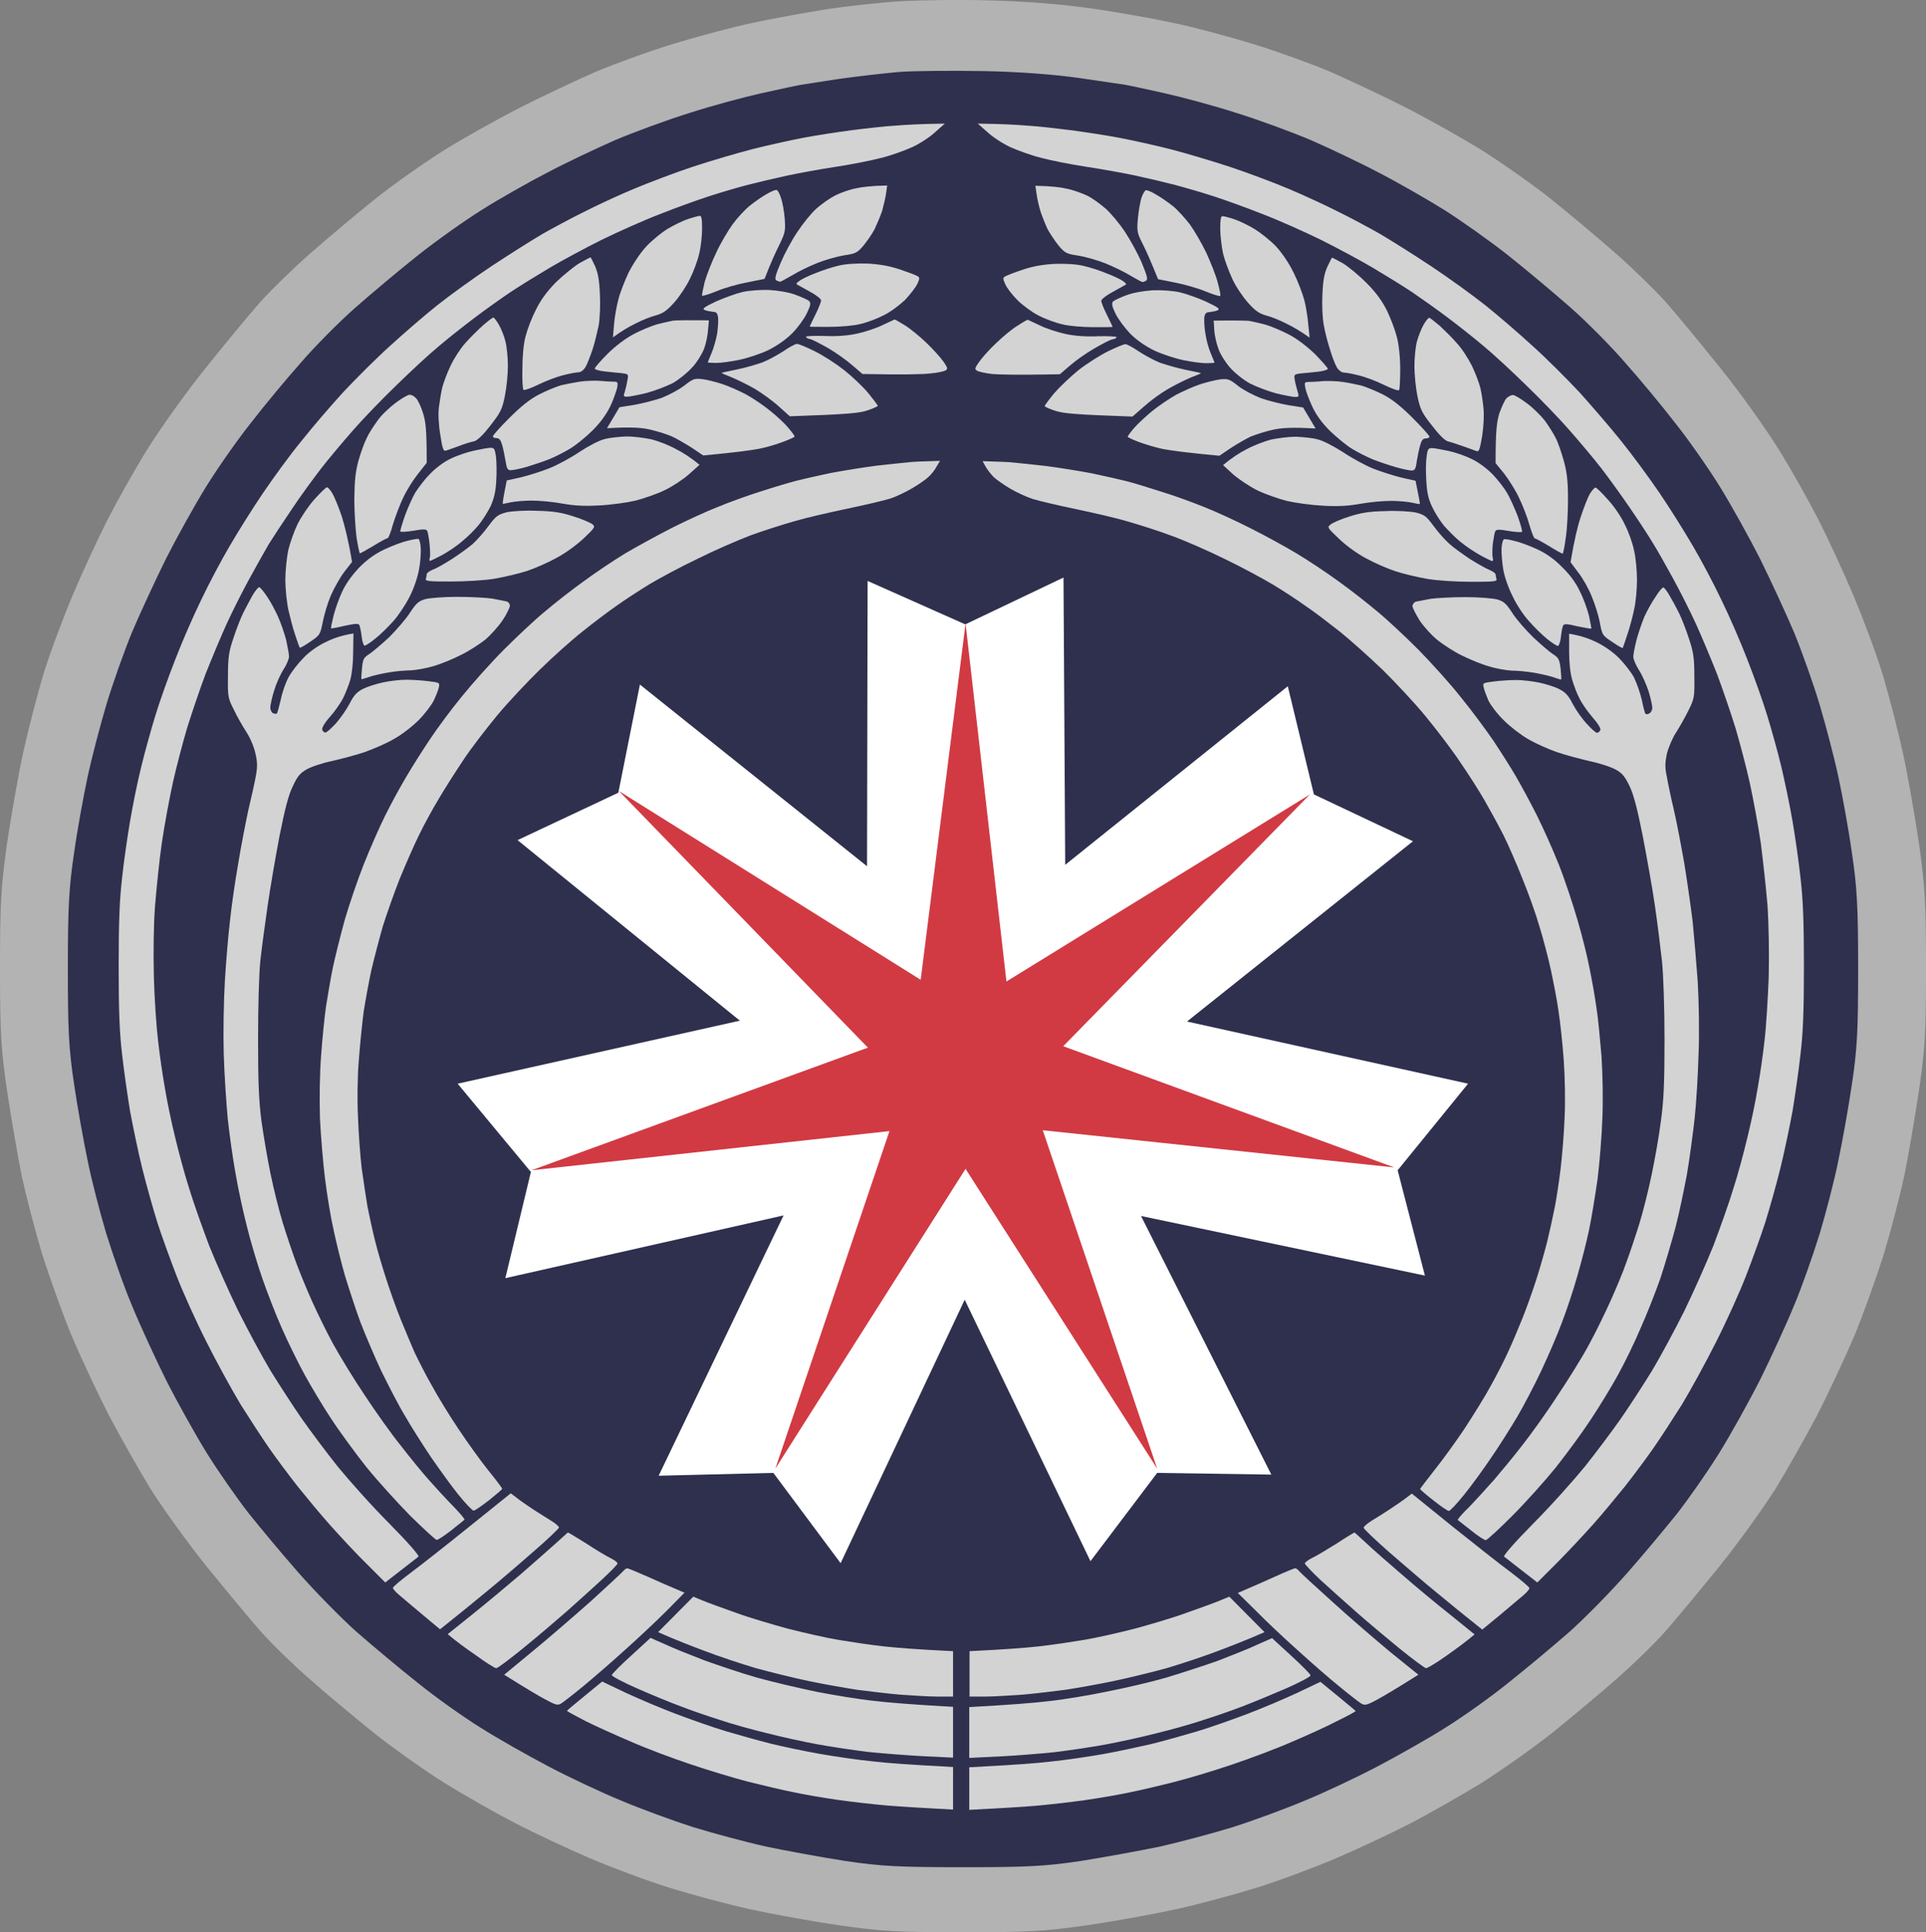
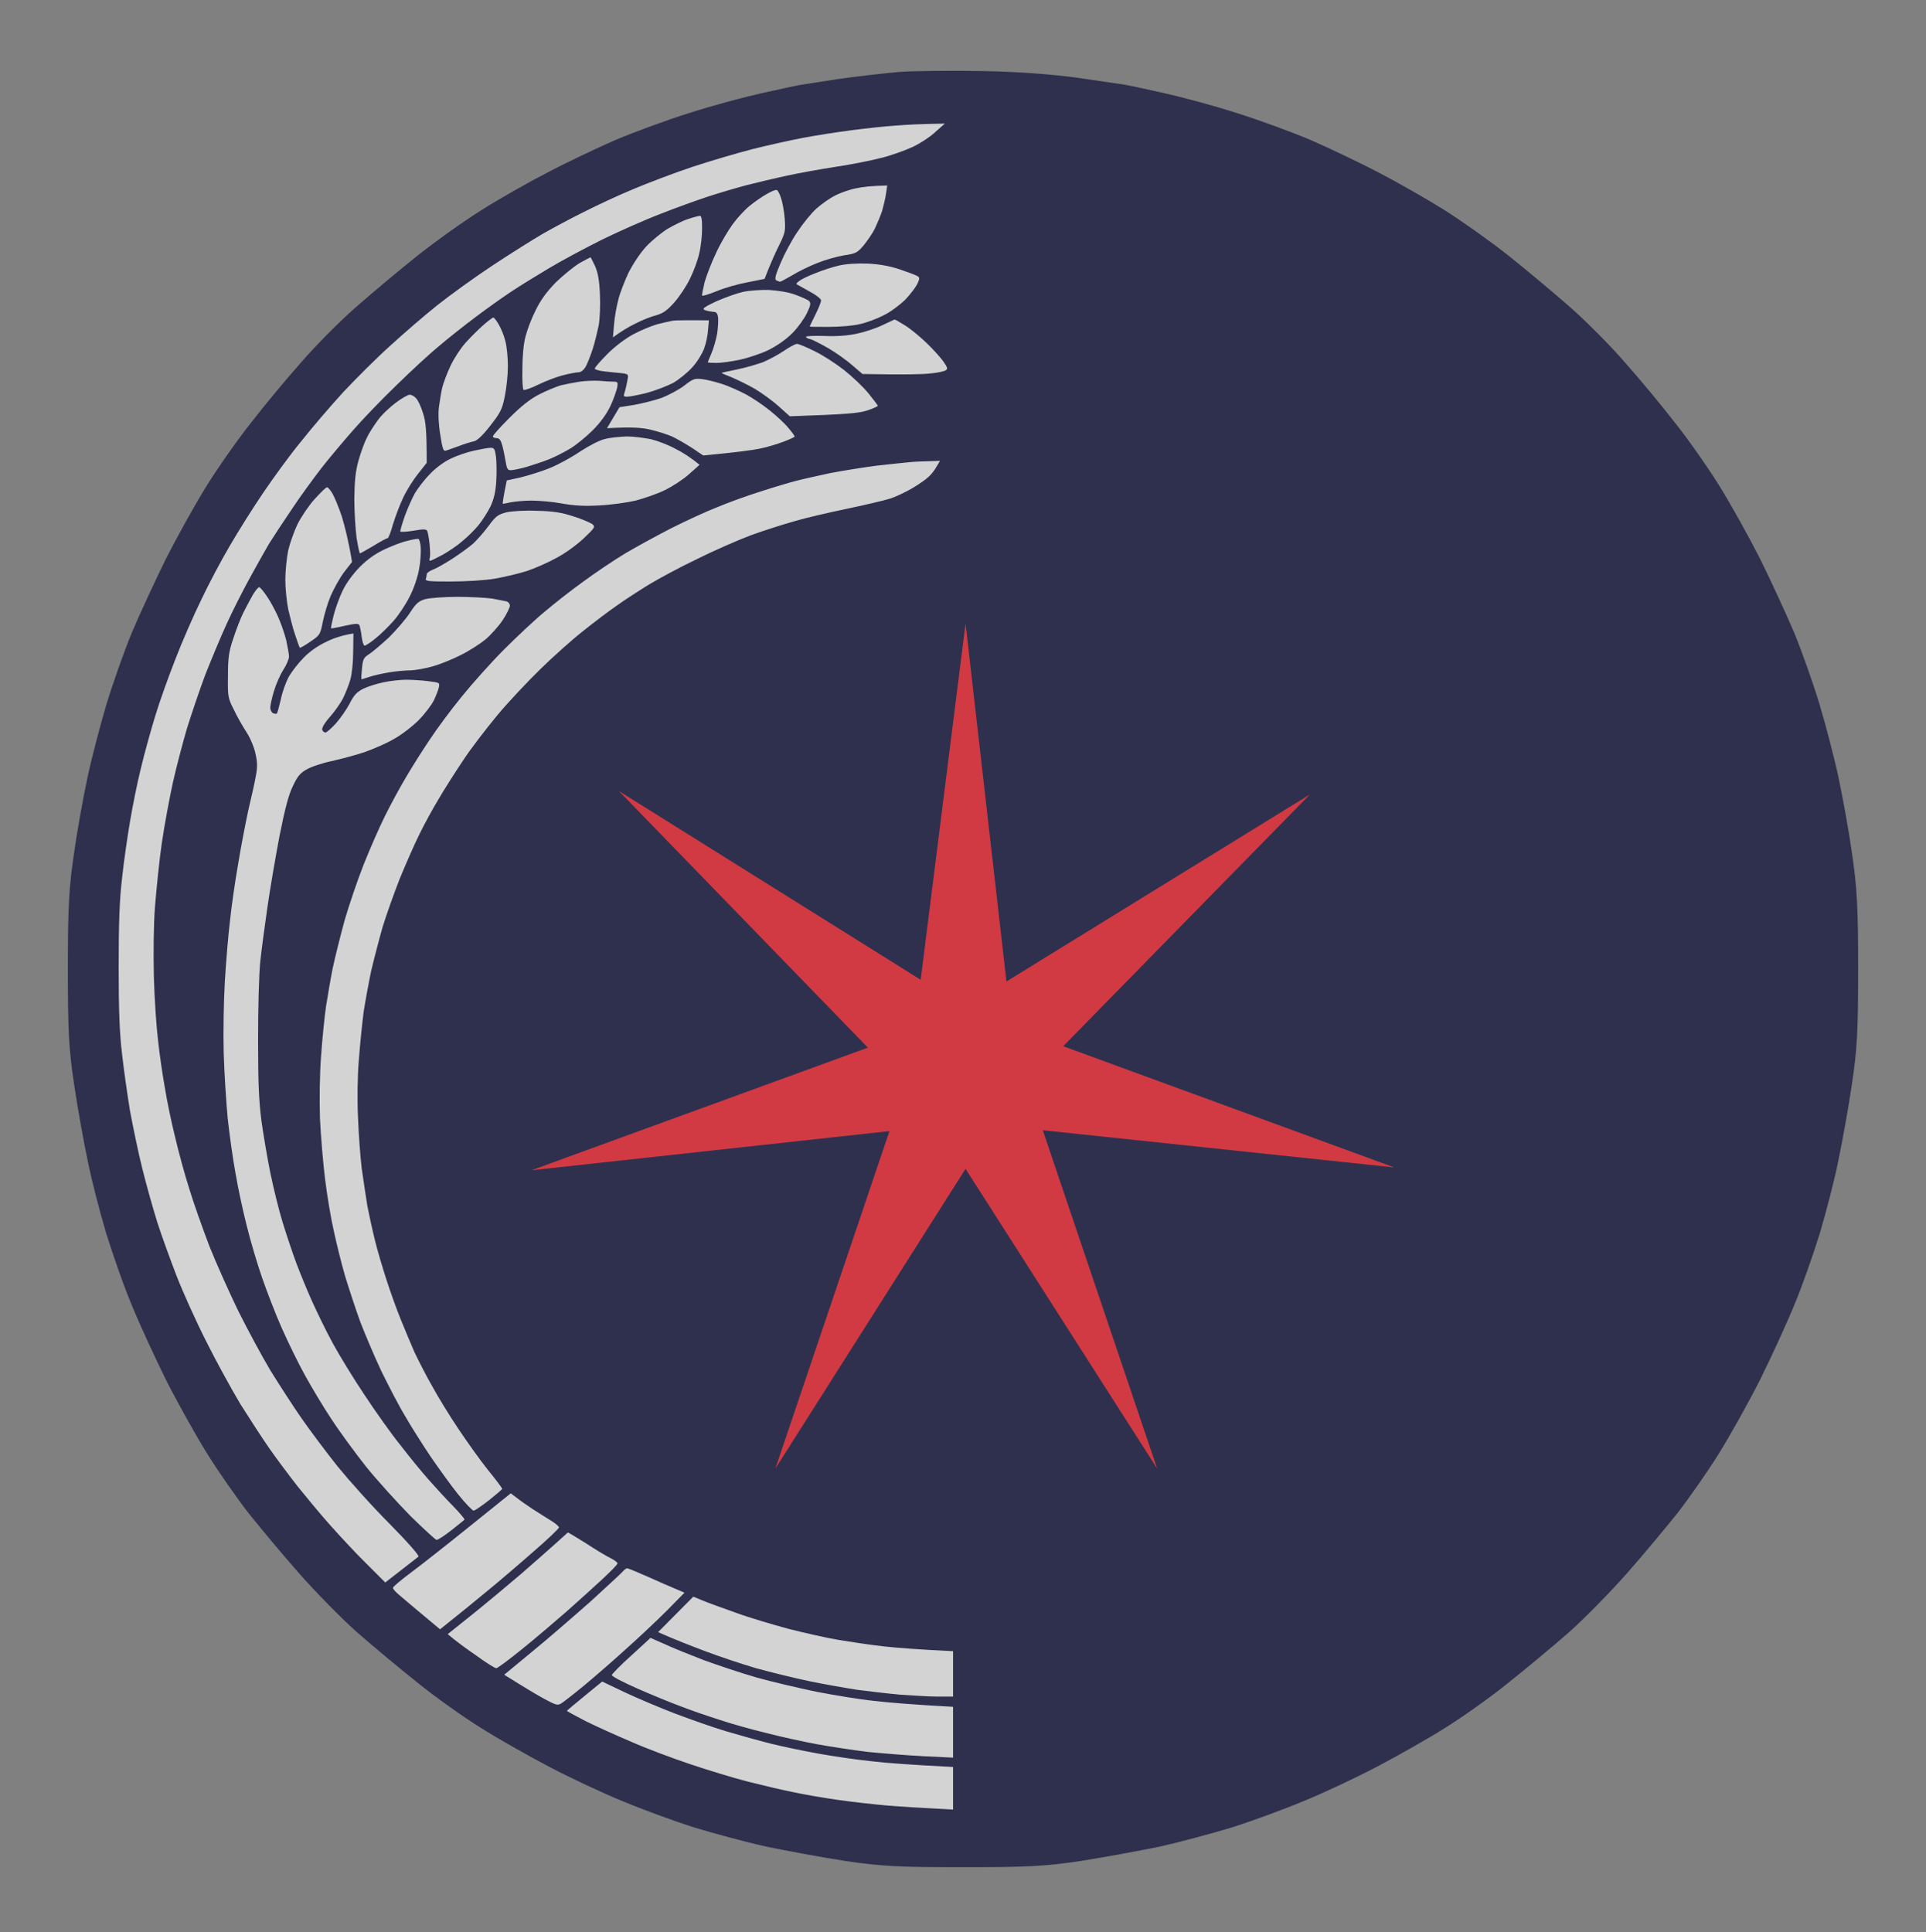
<svg xmlns="http://www.w3.org/2000/svg" xmlns:ns1="http://sodipodi.sourceforge.net/DTD/sodipodi-0.dtd" xmlns:ns2="http://www.inkscape.org/namespaces/inkscape" version="1.2" viewBox="0 0 939.835 942.945" width="939.835" height="942.945" id="svg2" ns1:docname="오주_국기.svg" ns2:version="1.3.2 (091e20e, 2023-11-25, custom)">
  <rect x="0" y="0" width="939.835" height="942.945" fill="#808080" stroke="none" />
  <defs id="defs2" />
  <ns1:namedview id="namedview2" pagecolor="#ffffff" bordercolor="#000000" borderopacity="0.25" ns2:showpageshadow="2" ns2:pageopacity="0.0" ns2:pagecheckerboard="0" ns2:deskcolor="#d1d1d1" ns2:zoom="0.3369741" ns2:cx="-114.2521" ns2:cy="675.12607" ns2:window-width="1920" ns2:window-height="1009" ns2:window-x="-8" ns2:window-y="-8" ns2:window-maximized="1" ns2:current-layer="svg2" />
  <title id="title1">일본인민공화국 국기-svg</title>
  <style id="style1">
		.s0 { fill: #2f304e } 
		.s1 { fill: #ffffff } 
		.s2 { fill: #d13a43 } 
	</style>
-   <path id="path1" class="s1" d="m 483.079,0.2 c 16.902,0.416 34.496,1.801 49.181,3.879 12.607,1.801 30.617,4.987 40.176,7.065 9.559,1.94 27.015,6.65 38.79,10.252 11.776,3.602 28.954,9.836 38.098,13.715 9.143,4.018 25.352,11.637 36.02,17.04 10.667,5.403 27.43,14.823 37.405,20.919 9.836,6.234 25.491,17.179 34.634,24.521 9.143,7.342 23.136,19.118 31.171,26.184 8.035,7.065 18.841,17.594 24.105,23.413 5.126,5.819 17.179,20.365 26.599,32.141 9.559,11.776 22.443,29.924 28.816,40.176 6.373,10.252 15.101,25.906 19.534,34.634 4.433,8.728 11.914,24.937 16.624,36.02 4.71,11.083 11.222,28.539 14.408,38.79 3.048,10.252 7.481,27.43 9.836,38.098 2.355,10.667 5.819,30.617 7.897,44.332 3.048,22.027 3.463,29.231 3.463,61.649 0,32.002 -0.554,39.76 -3.602,60.264 -1.94,12.884 -5.126,31.309 -7.065,40.868 -2.078,9.559 -6.511,26.599 -9.975,38.098 -3.602,11.36 -10.113,29.508 -14.546,40.176 -4.572,10.667 -12.607,27.846 -17.871,38.098 -5.403,10.252 -14.408,26.183 -19.949,35.327 -5.68,9.143 -18.01,26.322 -27.43,38.098 -9.559,11.776 -21.612,26.322 -26.738,32.141 -5.264,5.957 -15.793,16.209 -23.413,22.859 -7.62,6.788 -21.612,18.425 -31.171,26.183 -9.559,7.62 -25.491,18.841 -35.327,25.075 -9.975,6.096 -25.491,14.962 -34.634,19.672 -9.143,4.71 -25.352,12.33 -36.02,16.902 -10.667,4.572 -28.123,11.083 -38.79,14.408 -10.667,3.325 -28.123,8.035 -38.79,10.39 -10.667,2.355 -30.34,5.957 -43.639,7.897 -21.058,3.048 -28.954,3.463 -60.956,3.463 -32.002,0 -39.899,-0.416 -60.956,-3.463 -13.3,-1.94 -32.972,-5.541 -43.639,-7.897 -10.667,-2.355 -28.123,-7.065 -38.79,-10.39 -10.667,-3.325 -28.123,-9.836 -38.79,-14.408 -10.667,-4.572 -26.876,-12.191 -36.02,-16.902 -9.143,-4.71 -24.798,-13.577 -34.634,-19.672 -9.975,-6.234 -25.768,-17.456 -35.327,-25.075 -9.559,-7.758 -23.551,-19.395 -31.171,-26.183 -7.62,-6.65 -18.148,-16.902 -23.413,-22.859 -5.126,-5.819 -17.179,-20.365 -26.738,-32.141 -9.421,-11.776 -21.75,-28.954 -27.43,-38.098 -5.542,-9.143 -14.546,-25.075 -19.949,-35.327 C 47.795,680.278 39.76,663.1 35.188,652.432 30.755,641.765 24.244,623.617 20.642,612.257 17.179,600.758 12.745,583.718 10.667,574.159 8.728,564.6 5.542,546.175 3.602,533.291 0.554,512.787 0,505.029 0,473.027 0,440.609 0.416,433.405 3.463,411.378 5.542,397.663 9.005,377.714 11.36,367.046 c 2.355,-10.667 6.788,-27.846 9.836,-38.098 3.186,-10.252 9.697,-27.707 14.408,-38.79 4.71,-11.083 12.191,-27.292 16.625,-36.02 4.433,-8.728 13.161,-24.383 19.534,-34.634 6.373,-10.252 19.257,-28.4 28.816,-40.176 9.421,-11.776 21.473,-26.322 26.599,-32.141 5.264,-5.819 16.07,-16.347 24.105,-23.413 8.035,-7.065 22.027,-18.841 31.171,-26.184 9.143,-7.342 24.66,-18.287 34.634,-24.521 9.836,-6.096 26.738,-15.516 37.405,-20.919 10.667,-5.403 26.876,-13.022 36.02,-17.04 9.143,-3.879 26.322,-10.113 38.098,-13.715 11.776,-3.602 29.231,-8.312 38.79,-10.252 9.559,-2.078 25.768,-4.987 36.02,-6.65 10.252,-1.524 26.461,-3.325 36.02,-3.879 9.559,-0.554 29.093,-0.831 43.639,-0.416 z" style="fill:#b3b3b3;fill-opacity:1;stroke-width:1.385" />
  <path id="path2" class="s0" d="m 479.892,34.696 c 17.179,0.277 34.496,1.662 46.41,3.325 10.529,1.524 20.642,3.048 22.582,3.325 1.94,0.277 10.667,2.217 19.395,4.156 8.728,1.94 24.66,6.234 35.327,9.698 10.667,3.325 26.876,9.282 36.02,13.161 9.143,4.018 24.105,11.083 33.249,15.932 9.143,4.71 23.413,12.884 31.864,18.148 8.312,5.264 22.443,15.239 31.171,22.166 8.728,6.927 22.443,18.425 30.478,25.491 8.035,7.065 20.088,19.257 26.738,27.015 6.788,7.62 17.733,20.781 24.244,29.231 6.65,8.312 16.486,22.443 21.889,31.171 5.403,8.728 14.269,24.66 19.672,35.327 5.264,10.667 12.745,26.876 16.624,36.02 3.74,9.143 9.421,25.075 12.468,35.327 3.048,10.252 7.204,26.183 9.143,35.327 1.94,9.143 4.987,25.629 6.511,36.712 2.494,16.486 3.048,26.599 3.048,56.108 0,30.34 -0.416,39.345 -3.048,56.8 -1.662,11.36 -4.71,28.262 -6.65,37.405 -1.801,9.143 -5.957,25.075 -9.005,35.327 -3.186,10.252 -8.728,26.183 -12.607,35.327 -3.74,9.143 -11.222,25.352 -16.486,36.02 -5.403,10.667 -14.408,26.876 -20.088,36.02 -5.68,9.143 -14.823,22.166 -20.226,29.093 -5.403,6.788 -16.347,19.949 -24.383,29.093 -8.035,9.143 -20.781,22.166 -28.4,28.954 -7.758,6.788 -21.196,18.01 -29.924,24.937 -8.728,7.065 -22.443,16.763 -30.478,21.75 -8.035,5.126 -22.997,13.577 -33.249,18.98 -10.252,5.403 -26.461,13.022 -36.02,16.902 -9.559,4.018 -25.075,9.698 -34.634,12.745 -9.559,2.909 -25.491,7.204 -35.327,9.421 -9.975,2.078 -27.43,5.264 -38.79,7.065 -17.594,2.632 -26.461,3.048 -57.493,3.048 -31.032,0 -39.899,-0.416 -57.493,-3.048 -11.499,-1.801 -28.954,-4.987 -38.79,-7.065 -9.975,-2.217 -25.768,-6.511 -35.327,-9.421 -9.559,-3.048 -25.075,-8.728 -34.634,-12.745 -9.559,-3.879 -25.768,-11.499 -36.02,-16.902 -10.252,-5.403 -25.214,-13.854 -33.249,-18.98 -8.035,-4.987 -21.75,-14.685 -30.478,-21.75 -8.728,-6.927 -22.166,-18.148 -29.924,-24.937 -7.62,-6.788 -20.365,-19.811 -28.4,-28.954 -8.035,-9.143 -18.98,-22.304 -24.383,-29.093 -5.403,-6.927 -14.546,-19.949 -20.226,-29.093 -5.68,-9.143 -14.685,-25.352 -20.088,-36.02 -5.264,-10.667 -12.745,-26.876 -16.486,-36.02 -3.879,-9.143 -9.421,-25.075 -12.607,-35.327 -3.048,-10.252 -7.204,-26.183 -9.005,-35.327 C 40.868,557.396 37.821,540.495 36.158,529.134 33.526,511.679 33.11,502.674 33.11,472.334 c 0,-29.508 0.554,-39.622 3.048,-56.108 1.524,-11.083 4.572,-27.569 6.511,-36.712 1.94,-9.143 6.096,-25.075 9.143,-35.327 3.048,-10.252 8.728,-26.183 12.468,-35.327 3.879,-9.143 11.36,-25.352 16.624,-36.02 5.403,-10.667 14.269,-26.599 19.672,-35.327 5.403,-8.728 15.239,-22.859 21.889,-31.171 6.511,-8.451 17.456,-21.612 24.244,-29.231 6.65,-7.758 18.703,-19.949 26.738,-27.015 8.035,-7.065 21.75,-18.564 30.478,-25.491 8.728,-6.927 22.72,-16.902 31.171,-22.166 8.312,-5.264 22.72,-13.438 31.864,-18.148 9.143,-4.849 24.105,-11.914 33.249,-15.932 9.143,-3.879 25.352,-9.836 36.02,-13.161 10.667,-3.463 26.599,-7.758 35.327,-9.698 8.728,-1.94 17.179,-3.74 18.703,-4.018 1.524,-0.277 9.975,-1.524 18.703,-2.909 8.728,-1.247 22.166,-2.771 29.785,-3.463 7.62,-0.554 26.183,-0.693 41.145,-0.416 z" style="stroke-width:1.385" />
-   <path id="path1884" class="s1" d="m 471.026,304.704 47.934,-22.859 0.831,140.199 108.613,-87.14 12.745,52.783 48.349,22.859 -110.275,87.971 137.152,30.34 -34.357,42.254 13.3,51.397 -138.537,-29.093 63.588,126.207 -55.692,-0.831 -32.556,43.085 -61.372,-127.593 -60.541,128.562 -32.833,-44.055 -55.969,1.385 60.956,-127.038 -135.766,30.617 12.468,-51.813 -35.743,-43.085 137.706,-30.755 -108.474,-88.11 49.181,-23.136 10.529,-52.783 110.83,88.664 0.277,-139.23 z" style="stroke-width:1.385" />
  <path id="path1882" class="s2" d="m 471.164,304.289 19.949,174.695 148.096,-91.296 -120.389,122.882 161.534,59.155 -171.509,-18.148 55.83,165.136 -93.513,-146.295 -92.82,146.295 55.692,-164.721 -174.695,19.118 164.166,-59.848 -121.497,-125.237 147.265,92.127 z" style="stroke-width:1.385" />
  <path id="Path 0" fill-rule="evenodd" class="s1" d="m 461.051,60.325 -4.71,4.156 c -2.494,2.355 -7.62,5.68 -11.222,7.342 -3.74,1.662 -10.529,4.156 -15.239,5.264 -4.71,1.247 -14.546,3.186 -21.889,4.295 -7.342,1.108 -18.01,3.048 -23.828,4.295 -5.819,1.247 -14.546,3.325 -19.395,4.572 -4.849,1.247 -13.3,3.74 -18.841,5.541 -5.541,1.801 -16.347,5.68 -23.967,8.728 -7.62,2.909 -20.365,8.589 -28.539,12.607 -8.035,4.018 -19.395,10.113 -25.214,13.577 -5.819,3.463 -14.408,8.728 -18.98,11.776 -4.572,3.048 -12.33,8.589 -17.456,12.468 -4.987,3.74 -12.884,9.975 -17.456,13.854 -4.572,3.74 -13.992,12.468 -21.058,19.395 -7.065,6.788 -16.624,16.763 -21.196,22.027 -4.71,5.403 -11.637,13.577 -15.378,18.425 -3.74,4.849 -10.252,13.715 -14.269,19.811 -4.156,6.096 -9.143,13.715 -11.222,17.04 -1.94,3.325 -6.234,10.944 -9.559,17.04 -3.325,6.096 -8.312,15.932 -11.083,22.027 -2.771,6.096 -7.342,17.04 -10.252,24.383 -2.771,7.342 -6.788,19.257 -9.005,26.322 -2.078,7.065 -5.264,19.118 -6.927,26.599 -1.662,7.62 -4.156,20.919 -5.403,29.508 -1.247,8.589 -2.632,22.443 -3.325,30.894 -0.693,9.143 -0.831,22.72 -0.554,34.496 0.277,10.667 1.247,24.66 2.078,31.309 0.693,6.511 2.217,16.902 3.325,22.997 0.97,6.096 3.186,16.763 4.987,23.967 1.662,7.065 4.71,18.425 6.927,25.214 2.078,6.927 6.511,19.257 9.698,27.707 3.325,8.312 9.698,22.582 14.131,31.725 4.572,9.143 11.637,22.304 15.793,29.231 4.295,6.927 11.083,17.456 15.239,23.413 4.156,5.957 12.053,16.486 17.456,23.274 5.541,6.788 16.763,19.395 25.214,27.846 9.143,9.282 14.823,15.793 14.269,16.209 -0.554,0.416 -4.433,3.463 -16.209,12.607 l -9.282,-9.282 c -5.126,-4.987 -13.022,-13.577 -17.733,-18.841 -4.71,-5.264 -11.776,-13.854 -15.793,-18.841 -4.018,-5.126 -10.252,-13.438 -13.715,-18.425 -3.602,-5.126 -9.836,-14.823 -14.131,-21.612 -4.156,-6.927 -11.637,-20.503 -16.624,-30.478 -4.987,-9.836 -11.499,-24.244 -14.546,-32.141 -3.048,-7.897 -7.342,-19.672 -9.421,-26.183 -2.078,-6.65 -5.403,-18.425 -7.343,-26.322 -1.94,-7.758 -4.572,-20.503 -5.957,-27.984 -1.247,-7.62 -3.048,-20.088 -3.879,-27.707 -1.247,-10.252 -1.662,-21.196 -1.662,-42.808 0,-21.612 0.416,-32.556 1.662,-43.224 0.831,-7.897 2.632,-20.226 3.879,-27.569 1.247,-7.342 3.602,-19.257 5.403,-26.322 1.662,-7.065 4.849,-18.425 6.927,-25.214 2.078,-6.927 6.511,-19.257 9.836,-27.707 3.186,-8.312 8.866,-21.335 12.607,-28.954 3.602,-7.62 9.836,-19.395 13.854,-26.183 4.018,-6.927 11.222,-18.425 16.209,-25.768 4.987,-7.342 13.3,-18.841 18.702,-25.352 5.264,-6.65 14.408,-17.317 20.503,-23.967 6.096,-6.511 16.347,-16.763 22.997,-22.72 6.511,-5.957 16.763,-14.823 22.859,-19.672 6.096,-4.849 18.148,-13.577 26.738,-19.257 8.589,-5.68 19.811,-12.745 24.798,-15.655 5.126,-2.909 14.131,-7.758 20.088,-10.667 5.957,-3.048 16.624,-8.035 23.967,-11.083 7.204,-3.048 20.365,-8.035 29.093,-10.944 8.866,-2.909 22.027,-6.788 29.093,-8.589 7.065,-1.801 18.287,-4.295 24.798,-5.541 6.65,-1.247 17.317,-2.909 23.967,-3.74 6.511,-0.831 16.07,-1.94 21.196,-2.217 4.987,-0.416 12.468,-0.831 23.967,-0.97 z m -122.744,718.869 4.71,1.94 c 2.632,1.108 9.975,3.74 16.209,5.957 6.373,2.355 17.733,5.68 25.352,7.758 7.62,1.94 18.564,4.433 24.383,5.403 5.819,0.97 15.793,2.494 22.166,3.186 6.234,0.693 16.486,1.524 33.942,2.355 v 22.166 h -7.481 c -4.295,0 -12.607,-0.554 -18.703,-0.97 -6.096,-0.554 -15.378,-1.662 -20.642,-2.355 -5.403,-0.831 -15.793,-2.632 -23.136,-4.156 -7.342,-1.524 -19.118,-4.433 -26.183,-6.373 -7.065,-2.078 -18.287,-5.819 -24.798,-8.312 -6.65,-2.494 -14.546,-5.541 -22.997,-9.282 z m -20.919,20.088 c 0,0 3.048,1.385 6.927,3.048 3.74,1.801 12.468,5.264 19.257,7.897 6.927,2.494 18.425,6.373 25.768,8.451 7.342,2.078 20.503,5.126 29.093,6.927 8.589,1.662 21.196,3.74 27.984,4.433 6.927,0.831 18.425,1.801 38.652,2.909 v 24.798 l -14.408,-0.693 c -8.035,-0.416 -20.088,-1.385 -27.015,-2.078 -6.788,-0.831 -18.01,-2.494 -24.798,-3.74 -6.788,-1.247 -18.148,-3.74 -25.075,-5.541 -6.927,-1.662 -17.317,-4.572 -22.997,-6.511 -5.68,-1.801 -14.131,-4.71 -18.703,-6.511 -4.572,-1.662 -13.992,-5.541 -20.919,-8.589 -6.927,-3.048 -12.607,-5.957 -12.607,-6.65 0.139,-0.554 4.295,-4.849 9.559,-9.559 5.126,-4.71 9.282,-8.451 9.282,-8.589 z m -23.551,21.335 11.36,5.403 c 6.234,2.909 17.317,7.62 24.66,10.39 7.342,2.771 18.287,6.65 24.383,8.451 6.096,1.801 15.932,4.572 22.027,6.096 6.096,1.524 16.902,3.74 23.967,4.987 7.065,1.247 18.425,2.909 25.352,3.602 6.788,0.831 18.564,1.662 39.483,2.771 v 20.781 l -9.836,-0.554 c -5.403,-0.277 -15.239,-0.831 -21.889,-1.385 -6.511,-0.554 -17.594,-1.801 -24.383,-2.771 -6.788,-0.97 -16.624,-2.632 -21.612,-3.74 -5.126,-0.97 -14.962,-3.325 -22.166,-5.126 -7.065,-1.801 -19.811,-5.68 -28.4,-8.589 -8.728,-2.909 -21.612,-7.758 -28.816,-10.944 -7.204,-3.048 -17.317,-7.62 -22.304,-10.113 -5.126,-2.632 -9.143,-4.849 -9.005,-4.987 0.139,-0.277 4.018,-3.463 8.728,-7.342 z M 432.928,90.526 l -0.554,3.879 c -0.277,2.217 -1.247,5.957 -1.94,8.589 -0.831,2.494 -2.494,6.373 -3.602,8.728 -1.108,2.217 -3.602,5.819 -5.403,8.035 -3.048,3.602 -3.879,4.018 -9.559,4.849 -3.325,0.554 -9.282,2.217 -13.022,3.74 -3.879,1.524 -9.282,4.156 -12.191,5.957 -2.909,1.662 -5.68,3.186 -5.957,3.186 -0.416,0 -1.247,-0.416 -1.94,-0.693 -0.831,-0.554 -0.416,-2.494 2.217,-8.589 1.801,-4.295 5.403,-11.083 8.174,-15.101 2.632,-4.018 6.788,-9.143 9.282,-11.36 2.494,-2.217 6.65,-5.126 9.143,-6.373 2.494,-1.247 7.065,-2.909 10.113,-3.463 3.048,-0.693 7.758,-1.247 15.239,-1.385 z m -53.891,2.217 c 0.554,0.139 1.385,1.801 2.078,3.879 0.693,1.94 1.524,6.511 1.801,9.975 0.416,6.096 0.277,6.927 -2.632,12.884 -1.801,3.602 -4.156,8.728 -7.204,16.624 l -8.312,1.662 c -4.572,0.831 -11.36,2.771 -14.962,4.295 -3.74,1.524 -6.927,2.494 -7.204,2.217 -0.139,-0.277 0.416,-3.186 1.247,-6.65 0.97,-3.325 3.463,-9.836 5.68,-14.408 2.078,-4.572 5.819,-10.806 8.035,-13.854 2.217,-3.048 5.957,-7.065 8.174,-8.866 2.217,-1.801 5.957,-4.433 8.174,-5.68 2.355,-1.385 4.572,-2.355 5.126,-2.078 z m -37.544,12.607 c 0.831,-0.139 1.108,1.801 1.108,6.096 0,3.463 -0.554,8.866 -1.385,12.191 -0.693,3.325 -2.771,8.866 -4.572,12.468 -1.662,3.463 -5.126,8.728 -7.62,11.499 -3.463,3.879 -5.403,5.264 -8.728,6.234 -2.355,0.554 -6.927,2.355 -10.113,4.018 -3.186,1.524 -6.927,3.74 -11.083,6.788 l 0.554,-6.511 c 0.277,-3.463 1.247,-8.866 2.078,-11.914 0.693,-3.048 3.048,-9.005 4.987,-13.161 2.355,-4.572 5.68,-9.559 8.728,-12.884 2.771,-2.909 7.342,-6.65 10.252,-8.451 3.048,-1.801 7.481,-4.018 10.113,-4.849 2.494,-0.831 5.126,-1.524 5.68,-1.524 z M 288.157,125.576 c 0.139,0 1.108,1.94 2.217,4.295 1.385,3.186 2.078,6.788 2.355,13.577 0.277,5.264 0,11.776 -0.554,15.239 -0.693,3.186 -1.94,8.589 -3.048,11.914 -1.108,3.325 -2.632,7.204 -3.463,8.589 -0.831,1.385 -2.217,2.494 -3.325,2.494 -0.97,0 -4.295,0.554 -7.342,1.385 -3.048,0.693 -8.451,2.771 -12.191,4.572 -3.602,1.801 -6.927,2.909 -7.342,2.632 -0.416,-0.277 -0.693,-4.849 -0.554,-10.252 0,-5.957 0.554,-12.191 1.524,-15.793 0.831,-3.325 3.048,-9.143 4.987,-12.884 2.355,-4.849 5.264,-8.866 9.836,-13.577 3.602,-3.463 8.866,-7.758 11.637,-9.421 2.771,-1.524 5.126,-2.771 5.264,-2.771 z m 135.074,3.048 c 5.68,0.277 10.529,1.108 15.655,2.771 4.018,1.385 7.897,2.771 8.728,3.325 1.247,0.693 1.247,1.108 0,3.879 -0.831,1.662 -3.463,5.126 -5.957,7.758 -2.632,2.494 -7.204,5.957 -10.39,7.481 -3.186,1.662 -8.312,3.602 -11.499,4.295 -3.186,0.831 -9.975,1.385 -15.239,1.385 -5.126,0 -9.421,0 -9.421,-0.139 0,-0.139 1.247,-2.771 2.771,-5.819 1.524,-3.048 2.771,-6.096 2.771,-6.927 0.139,-0.693 -2.494,-2.771 -5.68,-4.433 -3.186,-1.801 -5.957,-3.325 -6.234,-3.463 -0.277,-0.277 0.277,-0.97 1.385,-1.662 0.97,-0.831 4.433,-2.494 7.758,-3.74 3.325,-1.385 8.451,-3.048 11.499,-3.74 3.463,-0.831 8.728,-1.108 13.854,-0.97 z m -47.934,12.884 c 4.433,0.277 9.698,1.108 12.884,2.355 3.048,1.108 6.096,2.494 6.65,3.048 0.97,0.97 0.693,2.217 -1.108,5.957 -1.247,2.632 -4.433,7.065 -7.065,9.698 -3.186,3.186 -7.342,6.096 -11.776,8.312 -3.74,1.801 -10.113,3.879 -13.992,4.71 -4.018,0.831 -9.005,1.524 -11.36,1.524 -2.217,0 -4.156,-0.139 -4.156,-0.277 0,-0.139 0.831,-2.078 1.801,-4.433 0.97,-2.217 2.217,-6.511 2.771,-9.559 0.416,-3.048 0.693,-6.65 0.416,-8.174 -0.277,-1.801 -0.831,-2.494 -2.355,-2.494 -1.247,-0.139 -2.909,-0.416 -4.018,-0.831 -1.524,-0.693 -0.554,-1.385 5.541,-4.295 4.156,-1.801 9.836,-3.879 12.884,-4.572 3.186,-0.693 8.728,-1.108 12.884,-0.97 z m -134.519,13.438 c 0.277,0 1.524,1.524 2.632,3.463 1.108,1.94 2.632,5.541 3.186,8.035 0.693,2.494 1.247,8.035 1.247,12.191 0,4.156 -0.693,10.806 -1.524,14.823 -1.247,6.234 -2.078,7.897 -7.065,14.269 -3.602,4.71 -6.511,7.342 -7.897,7.62 -1.385,0.277 -4.71,1.247 -7.481,2.355 -2.771,0.97 -5.68,2.078 -6.373,2.217 -1.108,0.416 -1.662,-1.108 -2.632,-7.62 -0.831,-4.849 -1.108,-10.252 -0.693,-13.577 0.416,-3.048 1.108,-7.481 1.662,-9.698 0.554,-2.217 2.355,-7.065 4.018,-10.529 1.662,-3.602 4.987,-8.589 7.204,-11.083 2.355,-2.632 6.096,-6.373 8.589,-8.589 2.355,-2.078 4.71,-3.879 5.126,-3.879 z m 105.15,1.385 -0.416,4.572 c -0.139,2.632 -0.97,6.65 -1.94,9.282 -0.97,2.494 -3.463,6.65 -5.819,9.143 -2.217,2.494 -6.511,5.957 -9.421,7.62 -3.048,1.524 -8.728,3.74 -12.884,4.849 -4.018,0.97 -8.174,1.801 -9.421,1.801 -1.801,0 -1.94,-0.277 -1.108,-2.494 0.416,-1.385 0.97,-3.879 1.247,-5.541 0.554,-2.909 0.554,-3.048 -2.909,-3.463 -1.801,-0.139 -5.541,-0.554 -8.174,-0.831 -2.771,-0.277 -4.849,-0.97 -4.849,-1.385 0,-0.554 2.771,-3.74 6.234,-7.204 3.74,-3.74 8.728,-7.481 12.607,-9.559 3.602,-1.94 8.728,-4.018 11.499,-4.849 2.771,-0.693 6.373,-1.524 7.897,-1.801 1.385,-0.139 5.957,-0.277 17.456,-0.139 z m 90.603,-0.416 c 0.277,0 2.494,1.247 5.126,2.909 2.494,1.524 7.204,5.403 10.39,8.451 3.186,3.048 6.927,7.204 8.312,9.143 2.078,3.048 2.217,3.602 1.108,4.295 -0.831,0.554 -4.156,1.247 -7.481,1.524 -3.186,0.416 -12.053,0.693 -33.11,0.277 l -4.849,-4.156 c -2.632,-2.355 -7.897,-6.096 -11.637,-8.312 -3.879,-2.217 -7.897,-4.295 -9.005,-4.572 -1.108,-0.139 -2.078,-0.693 -2.078,-1.108 0,-0.416 4.018,-0.554 9.005,-0.416 5.68,0.277 11.36,-0.139 15.793,-1.108 3.879,-0.831 9.421,-2.632 12.468,-4.156 3.048,-1.385 5.68,-2.632 5.957,-2.771 z m -47.657,11.914 c 0.97,0 4.849,1.662 8.728,3.602 4.018,1.94 10.39,6.096 14.269,9.143 4.018,3.186 9.282,8.174 11.776,11.222 2.494,3.048 4.572,5.819 4.71,6.234 0,0.277 -2.355,1.385 -5.403,2.355 -3.879,1.247 -9.559,1.801 -37.544,2.771 l -5.403,-4.849 c -3.048,-2.771 -8.312,-6.511 -11.499,-8.451 -3.325,-1.94 -8.451,-4.433 -11.36,-5.68 -2.909,-1.108 -5.126,-2.078 -4.987,-2.217 0.139,-0.139 3.463,-0.831 7.481,-1.662 4.156,-0.831 9.698,-2.494 12.468,-3.463 2.771,-1.108 7.342,-3.602 10.113,-5.403 2.771,-1.94 5.819,-3.602 6.65,-3.602 z m -46.271,17.179 c 2.355,0.277 6.65,1.385 9.698,2.355 3.048,0.97 8.312,3.325 11.499,4.987 3.325,1.801 8.728,5.403 11.914,8.035 3.325,2.632 7.342,6.373 9.005,8.451 1.662,1.94 3.048,3.879 3.048,4.156 0.139,0.277 -2.355,1.385 -5.264,2.494 -2.909,1.108 -8.174,2.771 -11.776,3.463 -3.463,0.693 -11.222,1.801 -27.569,3.325 l -5.541,-3.74 c -3.048,-1.94 -7.342,-4.433 -9.698,-5.541 -2.217,-0.97 -7.065,-2.494 -10.529,-3.325 -4.295,-0.97 -8.866,-1.385 -21.196,-0.693 l 6.096,-10.252 7.065,-1.108 c 3.879,-0.693 9.975,-2.217 13.577,-3.463 3.463,-1.385 8.451,-4.018 10.944,-5.957 4.295,-3.325 4.987,-3.602 8.728,-3.186 z m -50.15,0.831 c 2.632,0.277 5.68,0.416 6.927,0.416 2.078,0 2.217,0.277 1.801,2.909 -0.416,1.662 -1.801,5.819 -3.325,9.005 -1.94,4.018 -4.849,8.035 -8.728,11.914 -3.186,3.186 -8.174,7.204 -10.944,8.866 -2.771,1.662 -7.342,4.018 -10.113,5.126 -2.771,1.108 -7.758,2.771 -10.944,3.74 -3.325,0.97 -6.927,1.662 -7.897,1.662 -1.524,0 -1.94,-0.831 -2.494,-4.295 -0.416,-2.494 -1.108,-5.957 -1.662,-7.897 -0.693,-2.494 -1.385,-3.463 -2.771,-3.463 -0.97,0 -1.801,-0.416 -1.801,-0.831 0,-0.554 3.602,-4.572 8.035,-9.005 5.68,-5.68 9.975,-9.143 14.546,-11.499 3.463,-1.801 8.312,-3.74 10.529,-4.433 2.355,-0.554 6.511,-1.385 9.282,-1.801 2.771,-0.416 7.065,-0.554 9.559,-0.416 z m -92.543,6.788 c 0.831,0 2.217,0.693 3.048,1.662 0.97,0.831 2.494,4.156 3.463,7.342 1.385,4.295 1.801,8.312 1.801,24.244 l -4.156,5.264 c -2.355,2.909 -5.68,8.174 -7.342,11.776 -1.662,3.463 -3.879,9.421 -4.987,13.022 -0.97,3.74 -2.217,6.65 -2.494,6.65 -0.416,0 -3.602,1.662 -6.927,3.74 -3.463,2.078 -6.511,3.74 -6.65,3.74 -0.277,0 -0.97,-3.463 -1.662,-7.62 -0.554,-4.156 -1.108,-12.745 -1.108,-19.118 0.139,-8.866 0.554,-13.161 2.078,-18.703 1.108,-3.879 2.909,-8.866 4.018,-10.944 0.97,-2.217 3.463,-5.957 5.264,-8.451 1.801,-2.632 5.819,-6.373 8.728,-8.589 2.909,-2.217 6.096,-4.018 6.927,-4.018 z m 105.981,20.365 c 3.186,0 8.589,0.693 11.914,1.385 3.325,0.831 8.728,2.909 11.914,4.71 3.325,1.662 7.342,4.156 11.637,7.758 l -5.126,4.572 c -2.771,2.494 -8.035,5.957 -11.776,7.758 -3.602,1.801 -10.113,4.018 -14.269,5.126 -4.156,0.97 -12.053,2.078 -17.733,2.355 -7.342,0.416 -12.33,0.139 -18.425,-0.97 -4.433,-0.831 -11.083,-1.385 -14.685,-1.385 -3.463,0 -8.035,0.416 -10.113,0.831 -2.078,0.416 -3.74,0.831 -3.879,0.693 -0.139,-0.139 0.139,-2.632 1.94,-11.36 l 6.927,-1.524 c 3.879,-0.97 10.113,-2.909 13.854,-4.433 3.879,-1.524 10.529,-5.126 14.823,-8.035 4.433,-2.909 9.698,-5.68 12.33,-6.234 2.632,-0.693 7.342,-1.108 10.667,-1.247 z m -66.498,5.541 c 1.801,0 2.078,0.554 2.632,4.295 0.277,2.355 0.416,7.758 0.139,11.776 -0.277,5.403 -1.108,8.728 -2.771,12.468 -1.385,2.771 -4.018,6.927 -5.819,9.143 -1.801,2.217 -5.541,5.957 -8.174,8.035 -2.494,2.217 -6.927,5.126 -9.698,6.65 -2.909,1.524 -5.403,2.771 -5.819,2.771 -0.416,0 -0.416,-0.693 -0.139,-1.524 0.277,-0.97 0.139,-3.879 -0.139,-6.788 -0.277,-2.771 -0.831,-5.541 -1.108,-6.234 -0.554,-0.97 -1.94,-0.97 -6.65,-0.139 -3.325,0.554 -6.234,0.693 -6.511,0.416 -0.139,-0.277 0.831,-3.602 2.217,-7.62 1.385,-3.879 3.74,-9.005 4.987,-11.222 1.385,-2.217 4.433,-6.373 7.065,-9.005 2.632,-2.909 6.927,-6.096 10.113,-7.62 3.048,-1.524 8.312,-3.325 11.637,-4.018 3.186,-0.693 6.788,-1.385 8.035,-1.385 z m 219.304,6.373 -1.662,2.771 c -0.831,1.662 -2.632,3.879 -3.879,4.987 -1.247,1.247 -4.849,3.74 -7.897,5.541 -3.048,1.801 -7.897,4.156 -10.944,5.126 -3.048,0.97 -12.607,3.186 -21.196,4.987 -8.589,1.801 -20.088,4.433 -25.629,6.096 -5.403,1.524 -14.962,4.572 -21.058,6.788 -6.234,2.355 -18.01,7.481 -26.045,11.499 -8.174,3.879 -18.703,9.559 -23.551,12.468 -4.71,2.909 -12.053,7.62 -16.07,10.529 -4.018,2.771 -11.499,8.451 -16.486,12.468 -5.126,4.018 -14.408,12.33 -20.642,18.425 -6.234,6.096 -15.793,16.209 -21.058,22.582 -5.264,6.373 -12.884,16.209 -16.763,22.166 -3.879,5.819 -9.282,14.269 -11.914,18.841 -2.771,4.572 -6.927,12.191 -9.282,17.04 -2.355,4.71 -6.65,14.546 -9.559,21.612 -2.771,7.065 -6.511,17.594 -8.312,23.413 -1.662,5.819 -4.156,15.378 -5.541,21.196 -1.247,5.819 -2.909,14.962 -3.74,20.226 -0.693,5.403 -1.801,15.932 -2.355,23.551 -0.693,8.035 -0.831,19.672 -0.416,27.984 0.277,7.897 1.108,19.118 1.801,24.937 0.831,5.819 2.078,14.131 2.771,18.425 0.831,4.295 2.494,11.914 3.74,16.902 1.247,5.126 3.879,13.854 5.68,19.395 1.801,5.541 4.849,14.131 6.788,18.841 1.94,4.849 4.987,12.053 6.788,16.209 1.94,4.018 5.68,11.499 8.589,16.486 2.771,5.126 8.451,14.408 12.745,20.781 4.156,6.234 10.667,15.378 14.546,20.226 3.879,4.71 6.927,8.866 6.927,9.143 0,0.277 -2.909,2.771 -6.373,5.541 -3.602,2.771 -6.927,5.126 -7.62,5.126 -0.554,0 -4.018,-3.602 -7.481,-7.897 -3.463,-4.295 -9.421,-12.607 -13.438,-18.425 -3.879,-5.819 -9.559,-14.685 -12.468,-19.811 -3.048,-4.987 -8.174,-14.962 -11.637,-22.027 -3.325,-7.065 -7.897,-17.871 -10.252,-23.967 -2.217,-6.096 -5.541,-16.209 -7.481,-22.582 -1.801,-6.234 -4.295,-16.347 -5.541,-22.304 -1.385,-5.957 -3.186,-17.04 -4.156,-24.798 -0.97,-7.758 -2.078,-21.058 -2.494,-29.647 -0.277,-9.421 -0.139,-21.612 0.554,-30.478 0.554,-8.035 1.662,-18.841 2.355,-23.828 0.831,-5.126 2.217,-13.577 3.325,-18.98 1.108,-5.264 3.74,-15.793 5.819,-23.413 2.217,-7.62 6.373,-19.811 9.282,-27.153 2.909,-7.342 7.62,-18.148 10.529,-23.967 2.909,-5.819 7.481,-14.269 10.252,-18.841 2.632,-4.572 7.758,-12.607 11.36,-18.01 3.463,-5.264 10.529,-14.823 15.655,-21.058 5.126,-6.373 14.408,-16.763 20.781,-23.136 6.373,-6.373 15.239,-14.685 19.811,-18.425 4.572,-3.879 13.022,-10.529 18.841,-14.685 5.819,-4.295 15.101,-10.529 20.642,-13.854 5.68,-3.325 15.793,-8.866 22.582,-12.33 6.927,-3.463 16.763,-8.035 22.166,-10.113 5.264,-2.217 14.823,-5.68 21.058,-7.62 6.373,-2.078 14.269,-4.433 17.594,-5.264 3.186,-0.831 10.667,-2.494 16.486,-3.74 5.819,-1.108 16.07,-2.771 22.582,-3.602 6.65,-0.693 13.577,-1.524 15.655,-1.662 2.078,-0.277 6.234,-0.416 15.239,-0.693 z M 159.595,237.791 c 0.416,0 1.662,1.385 2.632,3.048 0.97,1.662 3.048,6.65 4.572,11.222 1.385,4.572 3.186,11.36 4.987,22.166 l -3.879,4.987 c -2.078,2.771 -4.987,8.035 -6.511,11.499 -1.524,3.602 -3.186,9.282 -3.879,12.745 -1.247,6.234 -1.385,6.511 -6.096,9.698 -2.632,1.801 -4.987,3.186 -5.126,2.909 -0.277,-0.277 -1.247,-3.186 -2.355,-6.511 -1.108,-3.186 -2.494,-8.866 -3.325,-12.33 -0.693,-3.602 -1.385,-9.975 -1.385,-14.269 0,-4.295 0.693,-10.806 1.385,-14.269 0.831,-3.602 2.909,-9.421 4.572,-12.884 1.801,-3.602 5.541,-9.143 8.312,-12.191 2.909,-3.186 5.541,-5.819 6.096,-5.819 z m 102.517,11.499 c 7.758,0.139 11.914,0.831 17.456,2.632 4.156,1.247 8.174,3.048 9.282,3.74 1.801,1.385 1.662,1.662 -4.156,7.204 -3.602,3.325 -9.143,7.342 -13.438,9.559 -4.018,2.217 -10.39,4.987 -14.131,6.234 -3.879,1.247 -10.944,2.909 -15.655,3.74 -4.849,0.831 -14.408,1.385 -21.473,1.385 -10.806,0 -12.607,-0.139 -12.191,-1.385 0.277,-0.693 0.416,-1.801 0.416,-2.217 0,-0.554 1.385,-1.524 3.048,-2.217 1.662,-0.554 5.957,-3.048 9.421,-5.264 3.602,-2.355 8.035,-5.541 10.113,-7.342 1.94,-1.801 5.403,-5.68 7.62,-8.728 3.602,-4.849 4.572,-5.541 8.866,-6.65 2.771,-0.554 9.005,-0.97 14.823,-0.693 z m -57.908,13.715 c 0.416,0.139 0.97,2.078 1.108,4.295 0.139,2.217 -0.139,7.065 -0.831,10.529 -0.693,3.879 -2.494,9.282 -4.572,13.3 -1.94,3.879 -5.541,9.282 -7.897,11.914 -2.494,2.771 -6.373,6.65 -8.866,8.589 -2.355,1.94 -4.71,3.463 -5.264,3.463 -0.416,0 -1.108,-1.94 -1.385,-4.295 -0.277,-2.494 -0.831,-4.987 -1.108,-5.68 -0.554,-0.97 -1.94,-0.831 -7.204,0.277 -3.463,0.831 -6.511,1.385 -6.65,1.247 -0.139,-0.139 0.416,-2.909 1.247,-6.234 0.831,-3.325 2.771,-8.728 4.295,-11.914 1.801,-3.879 4.987,-8.174 8.451,-11.776 3.74,-3.74 7.62,-6.511 12.053,-8.589 3.602,-1.662 8.451,-3.602 11.083,-4.156 2.494,-0.693 4.987,-1.108 5.541,-0.97 z m -77.719,23.551 c 0.416,0 2.078,1.94 3.74,4.433 1.662,2.355 4.018,6.788 5.403,9.836 1.385,3.048 3.186,8.312 4.018,11.499 0.693,3.325 1.385,6.927 1.385,8.035 0,1.247 -1.247,4.156 -2.771,6.511 -1.524,2.355 -3.602,7.065 -4.572,10.39 -0.97,3.186 -1.801,6.927 -1.801,8.035 0,1.108 0.554,2.355 1.385,2.771 0.831,0.277 1.524,0.416 1.801,0.139 0.277,-0.139 1.108,-3.325 1.94,-6.788 0.693,-3.602 2.494,-8.589 3.879,-11.083 1.385,-2.494 4.71,-6.788 7.342,-9.421 2.909,-3.048 7.204,-5.957 11.083,-7.758 3.325,-1.662 7.758,-3.186 13.161,-4.018 l -0.139,8.728 c 0,5.403 -0.554,10.667 -1.385,13.854 -0.831,2.771 -2.494,6.927 -3.602,9.143 -1.247,2.355 -4.018,6.373 -6.373,9.005 -2.494,2.771 -4.018,5.403 -3.74,6.234 0.139,0.693 0.97,1.385 1.524,1.385 0.693,0 2.909,-2.078 5.126,-4.433 2.078,-2.355 5.126,-6.65 6.65,-9.559 2.078,-4.156 3.602,-5.819 6.65,-7.342 2.217,-1.108 6.65,-2.494 9.975,-3.186 3.186,-0.693 8.174,-1.247 10.944,-1.247 2.771,0 7.62,0.277 10.806,0.693 5.541,0.693 5.68,0.693 5.264,2.909 -0.277,1.385 -1.385,4.156 -2.494,6.511 -1.108,2.217 -4.433,6.65 -7.481,9.698 -3.048,3.048 -8.451,7.204 -12.053,9.143 -3.463,2.078 -9.698,4.71 -13.854,6.234 -4.018,1.385 -11.222,3.325 -16.07,4.433 -4.849,0.97 -10.529,2.909 -12.607,4.156 -3.048,1.662 -4.572,3.463 -6.65,8.035 -2.078,4.018 -3.879,10.944 -6.511,24.105 -1.94,10.113 -4.572,25.491 -5.819,34.08 -1.247,8.589 -2.909,20.781 -3.602,27.153 -0.693,6.788 -1.108,22.72 -1.108,38.652 0,21.058 0.416,29.924 1.662,39.622 0.97,6.788 2.909,18.425 4.433,25.768 1.524,7.342 4.156,18.01 5.957,23.828 1.801,5.819 4.71,14.546 6.511,19.395 1.801,4.849 5.264,13.3 7.758,18.841 2.494,5.541 7.065,14.962 10.252,20.781 3.186,5.819 10.113,17.179 15.516,25.214 5.403,8.174 13.161,19.118 17.456,24.383 4.156,5.403 10.252,12.884 13.577,16.624 3.325,3.74 8.728,9.698 12.053,13.022 3.325,3.463 5.819,6.373 5.541,6.65 -0.277,0.277 -3.048,2.494 -6.373,5.126 -3.325,2.632 -6.511,4.71 -7.204,4.71 -0.554,0 -6.373,-5.403 -12.884,-11.776 -6.373,-6.511 -16.07,-17.179 -21.335,-23.69 -5.264,-6.65 -13.022,-17.179 -17.179,-23.551 -4.156,-6.234 -9.975,-16.07 -13.022,-21.612 -3.048,-5.541 -8.035,-15.655 -11.083,-22.582 -3.048,-6.788 -7.342,-18.01 -9.698,-24.798 -2.355,-6.788 -5.68,-18.01 -7.342,-24.798 -1.801,-6.927 -4.295,-18.425 -5.541,-25.768 -1.385,-7.342 -3.048,-19.672 -3.879,-27.153 -0.693,-7.62 -1.662,-21.889 -1.94,-31.864 -0.277,-10.113 0,-25.352 0.554,-34.911 0.554,-9.421 1.662,-22.582 2.494,-29.508 0.693,-6.788 2.494,-19.395 4.018,-27.984 1.385,-8.589 3.74,-20.503 4.987,-26.322 1.385,-5.819 3.048,-13.161 3.602,-16.347 0.831,-4.433 0.831,-6.788 -0.139,-10.944 -0.554,-2.909 -2.494,-7.62 -4.295,-10.39 -1.801,-2.771 -4.71,-7.758 -6.234,-11.083 -2.909,-5.68 -3.048,-6.373 -2.909,-16.486 0,-9.005 0.416,-11.914 2.632,-18.425 1.385,-4.295 3.602,-9.975 4.849,-12.468 1.247,-2.494 3.325,-6.373 4.572,-8.589 1.247,-2.078 2.632,-3.879 3.186,-3.879 z m 96.56,4.71 c 6.234,0 13.992,0.416 17.04,0.831 3.048,0.554 6.234,1.247 7.065,1.385 0.97,0.277 1.662,1.247 1.662,2.078 0,0.831 -1.524,4.156 -3.602,7.204 -1.94,2.909 -5.819,7.204 -8.451,9.421 -2.771,2.217 -8.174,5.68 -11.914,7.481 -3.74,1.94 -9.836,4.433 -13.3,5.403 -3.602,1.108 -8.589,1.94 -11.083,2.078 -2.494,0 -7.342,0.416 -10.529,0.97 -3.325,0.554 -7.758,1.524 -9.698,2.217 -2.078,0.693 -3.879,1.247 -3.879,1.108 -0.139,-0.139 0,-2.494 0.277,-5.264 0.416,-4.433 0.831,-5.264 3.463,-6.927 1.524,-0.97 5.957,-4.71 9.698,-8.174 3.602,-3.602 8.312,-9.005 10.252,-12.053 3.048,-4.71 4.295,-5.68 7.481,-6.65 2.217,-0.554 9.143,-1.108 15.516,-1.108 z m 26.183,437.5 2.771,2.078 c 1.524,1.247 5.126,3.74 8.035,5.68 2.909,1.801 6.927,4.433 9.005,5.68 2.078,1.247 3.74,2.771 3.74,3.186 0,0.554 -5.68,5.957 -12.745,12.053 -6.927,6.096 -17.456,15.101 -23.274,19.811 -5.819,4.849 -13.161,10.806 -22.027,17.871 l -8.451,-7.065 c -4.71,-4.018 -9.975,-8.312 -11.499,-9.698 -1.662,-1.385 -3.048,-2.909 -3.048,-3.463 0,-0.554 4.018,-3.879 9.005,-7.62 4.849,-3.602 17.871,-13.854 28.677,-22.582 z m 27.846,19.118 c 0.139,-0.139 4.156,2.355 8.866,5.264 4.572,3.048 9.975,6.234 11.914,7.204 1.94,0.97 3.463,2.078 3.463,2.632 0,0.554 -3.463,4.018 -7.62,7.897 -4.156,3.879 -11.914,10.806 -17.179,15.516 -5.403,4.71 -14.962,12.884 -21.473,18.148 -6.511,5.264 -12.191,9.559 -12.884,9.559 -0.693,0 -5.126,-2.771 -9.836,-6.234 -4.849,-3.325 -9.975,-7.065 -13.854,-10.39 l 11.776,-9.421 c 6.373,-5.126 17.04,-13.992 23.69,-19.672 6.511,-5.68 14.408,-12.607 17.456,-15.378 3.048,-2.771 5.68,-5.126 5.68,-5.126 z m 28.954,17.456 c 0.416,0 4.849,1.801 9.836,4.018 4.849,2.217 10.944,4.849 18.148,7.897 l -8.728,8.866 c -4.849,4.849 -13.992,13.438 -20.365,19.118 -6.234,5.68 -15.378,13.577 -20.226,17.594 -4.71,3.879 -9.698,7.758 -10.806,8.451 -1.801,1.108 -2.632,0.831 -8.312,-2.217 -3.325,-1.801 -9.143,-5.264 -19.534,-11.776 l 13.577,-11.222 c 7.481,-6.096 20.226,-17.179 28.4,-24.383 8.035,-7.342 15.239,-13.992 15.932,-14.823 0.693,-0.831 1.662,-1.524 2.078,-1.524 z" style="fill:#d3d3d3;fill-opacity:1;stroke-width:1.385" />
-   <path id="Path 0 copy" fill-rule="evenodd" class="s1" d="m 501.088,61.295 c 5.126,0.277 14.546,1.385 21.196,2.217 6.511,0.831 17.317,2.494 23.967,3.74 6.511,1.247 17.733,3.74 24.798,5.541 7.065,1.801 20.088,5.68 28.954,8.589 8.866,2.909 22.027,7.897 29.231,10.944 7.204,3.048 18.01,8.035 23.967,11.083 5.957,2.909 14.962,7.758 20.088,10.667 4.987,2.909 16.209,9.975 24.798,15.655 8.589,5.68 20.642,14.408 26.738,19.257 6.096,4.849 16.347,13.715 22.859,19.672 6.65,5.957 16.902,16.209 22.997,22.72 5.957,6.65 15.239,17.317 20.503,23.967 5.264,6.511 13.715,18.01 18.703,25.352 4.987,7.342 12.191,18.841 16.209,25.768 4.018,6.788 10.252,18.564 13.854,26.183 3.74,7.62 9.421,20.642 12.607,28.954 3.325,8.451 7.758,20.781 9.836,27.707 2.078,6.788 5.264,18.148 6.927,25.214 1.662,7.065 4.156,18.98 5.403,26.322 1.247,7.342 3.048,19.672 3.879,27.569 1.247,10.667 1.662,21.612 1.662,43.224 0,21.612 -0.416,32.556 -1.662,42.808 -0.831,7.62 -2.632,20.088 -3.879,27.707 -1.385,7.481 -4.018,20.226 -5.957,27.984 -1.94,7.897 -5.264,19.672 -7.342,26.322 -2.078,6.511 -6.373,18.287 -9.421,26.183 -3.048,7.897 -9.559,22.304 -14.546,32.141 -4.987,9.975 -12.468,23.551 -16.624,30.478 -4.295,6.788 -10.529,16.486 -14.131,21.612 -3.463,4.987 -9.698,13.3 -13.715,18.425 -4.018,4.987 -11.083,13.577 -15.793,18.841 -4.71,5.264 -12.745,13.854 -17.733,18.841 l -9.282,9.282 c -11.776,-9.143 -15.655,-12.191 -16.209,-12.607 -0.554,-0.416 5.126,-6.927 14.269,-16.209 8.451,-8.451 19.672,-21.058 25.214,-27.846 5.403,-6.788 13.3,-17.317 17.456,-23.274 4.156,-5.957 10.944,-16.486 15.239,-23.413 4.156,-6.927 11.222,-20.088 15.793,-29.231 4.433,-9.143 10.806,-23.413 14.131,-31.725 3.186,-8.451 7.62,-20.781 9.698,-27.707 2.217,-6.788 5.264,-18.148 6.927,-25.214 1.801,-7.204 4.018,-17.871 4.987,-23.967 1.108,-6.096 2.632,-16.486 3.325,-22.997 0.831,-6.65 1.662,-20.642 2.078,-31.309 0.277,-11.776 0,-25.352 -0.554,-34.496 -0.693,-8.451 -2.217,-22.304 -3.325,-30.894 -1.247,-8.589 -3.74,-21.889 -5.403,-29.508 -1.662,-7.481 -4.849,-19.534 -6.927,-26.599 -2.217,-7.065 -6.234,-18.98 -9.005,-26.322 -2.909,-7.342 -7.481,-18.287 -10.252,-24.383 -2.771,-6.096 -7.758,-15.932 -11.083,-22.027 -3.325,-6.096 -7.62,-13.715 -9.698,-17.04 -1.94,-3.325 -6.927,-10.944 -11.083,-17.04 -4.156,-6.096 -10.529,-14.962 -14.269,-19.811 -3.74,-4.849 -10.667,-13.022 -15.378,-18.425 -4.572,-5.264 -14.131,-15.239 -21.196,-22.027 -7.065,-6.927 -16.486,-15.655 -21.058,-19.395 -4.572,-3.879 -12.468,-10.113 -17.456,-13.854 -5.126,-3.879 -13.022,-9.421 -17.456,-12.468 -4.572,-3.048 -13.161,-8.312 -18.98,-11.776 -5.819,-3.463 -17.179,-9.559 -25.214,-13.577 -8.174,-4.018 -20.919,-9.698 -28.539,-12.607 -7.62,-3.048 -18.425,-6.927 -23.967,-8.728 -5.541,-1.801 -14.131,-4.295 -18.841,-5.541 -4.849,-1.247 -13.577,-3.325 -19.395,-4.572 -5.819,-1.247 -16.624,-3.186 -23.967,-4.295 -7.342,-1.108 -17.179,-3.048 -21.75,-4.295 -4.71,-1.108 -11.499,-3.602 -15.239,-5.264 -3.602,-1.662 -8.728,-4.987 -11.221,-7.342 l -4.71,-4.156 c 11.499,0.139 18.98,0.554 23.967,0.97 z M 617.044,796.511 c -8.451,3.74 -16.347,6.788 -22.997,9.282 -6.511,2.494 -17.733,6.234 -24.798,8.312 -7.065,1.94 -18.98,4.849 -26.322,6.373 -7.342,1.524 -17.594,3.325 -22.997,4.156 -5.264,0.693 -14.546,1.801 -20.642,2.355 -6.096,0.416 -14.546,0.97 -18.703,0.97 h -7.481 v -22.166 c 17.456,-0.831 27.707,-1.662 33.942,-2.355 6.373,-0.693 16.347,-2.217 22.166,-3.186 5.819,-0.97 16.763,-3.463 24.383,-5.403 7.62,-2.078 18.98,-5.403 25.352,-7.758 6.234,-2.217 13.577,-4.849 16.209,-5.957 l 4.71,-1.94 z m 13.022,11.499 c 5.126,4.71 9.421,9.005 9.421,9.559 0.139,0.693 -5.541,3.602 -12.468,6.65 -7.065,3.048 -16.486,6.927 -20.919,8.589 -4.572,1.801 -13.022,4.71 -18.703,6.511 -5.68,1.94 -16.07,4.849 -22.997,6.511 -6.927,1.801 -18.287,4.295 -25.075,5.541 -6.788,1.247 -18.01,2.909 -24.937,3.74 -6.788,0.693 -18.841,1.662 -26.876,2.078 l -14.546,0.693 V 833.085 c 20.365,-1.108 31.864,-2.078 38.79,-2.909 6.788,-0.693 19.395,-2.771 27.984,-4.572 8.589,-1.662 21.75,-4.71 28.954,-6.788 7.342,-2.217 18.98,-5.957 25.906,-8.451 6.788,-2.632 15.516,-6.096 19.257,-7.897 3.74,-1.662 6.927,-3.048 6.927,-3.048 0,0.139 4.156,3.879 9.282,8.589 z m 22.72,19.672 c 4.71,3.879 8.589,7.065 8.728,7.342 0.139,0.139 -3.879,2.355 -9.005,4.849 -4.987,2.632 -15.101,7.204 -22.304,10.252 -7.204,3.186 -20.226,8.035 -28.816,10.944 -8.589,2.909 -21.335,6.788 -28.539,8.589 -7.065,1.801 -17.04,4.156 -22.027,5.126 -5.126,1.108 -14.823,2.771 -21.612,3.74 -6.927,0.97 -17.871,2.217 -24.383,2.771 -6.65,0.554 -16.486,1.108 -21.889,1.385 l -9.975,0.554 v -20.781 c 21.058,-1.108 32.833,-1.94 39.622,-2.771 6.927,-0.693 18.287,-2.355 25.352,-3.602 7.065,-1.247 17.871,-3.602 23.967,-4.987 6.096,-1.524 15.932,-4.295 22.027,-6.096 6.096,-1.801 17.04,-5.68 24.383,-8.451 7.342,-2.771 18.425,-7.481 24.66,-10.39 l 11.36,-5.403 z M 520.345,92.05 c 3.048,0.554 7.62,2.217 10.252,3.463 2.494,1.247 6.511,4.156 9.005,6.373 2.494,2.217 6.788,7.342 9.421,11.36 2.632,4.018 6.373,10.806 8.174,15.101 2.494,6.096 3.048,8.035 2.078,8.589 -0.554,0.416 -1.385,0.693 -1.801,0.693 -0.416,0 -3.048,-1.524 -5.957,-3.186 -2.909,-1.801 -8.451,-4.433 -12.191,-5.957 -3.879,-1.524 -9.698,-3.186 -13.161,-3.74 -5.68,-0.831 -6.511,-1.247 -9.559,-4.849 -1.801,-2.217 -4.156,-5.819 -5.403,-8.035 -1.108,-2.355 -2.632,-6.234 -3.463,-8.728 -0.831,-2.632 -1.662,-6.373 -1.94,-8.589 l -0.554,-3.879 c 7.481,0.139 12.191,0.693 15.101,1.385 z m 43.778,2.909 c 2.355,1.247 5.957,3.879 8.312,5.68 2.217,1.801 5.819,5.819 8.174,8.866 2.217,3.048 5.819,9.282 8.035,13.854 2.078,4.572 4.71,11.083 5.541,14.408 0.97,3.463 1.524,6.373 1.247,6.65 -0.277,0.277 -3.463,-0.693 -7.204,-2.217 -3.602,-1.524 -10.39,-3.463 -14.823,-4.295 l -8.312,-1.662 c -3.186,-7.897 -5.403,-13.022 -7.204,-16.624 -3.048,-5.957 -3.186,-6.788 -2.632,-12.884 0.277,-3.463 1.108,-8.035 1.662,-9.975 0.693,-2.078 1.662,-3.74 2.217,-3.879 0.416,-0.277 2.771,0.693 4.987,2.078 z m 38.236,12.053 c 2.494,0.831 7.065,3.048 9.975,4.849 2.909,1.801 7.62,5.541 10.39,8.451 3.048,3.325 6.373,8.312 8.589,12.884 2.078,4.156 4.295,10.113 5.126,13.161 0.831,3.048 1.662,8.451 1.94,11.914 l 0.693,6.511 c -4.295,-3.048 -8.035,-5.264 -11.222,-6.788 -3.186,-1.662 -7.62,-3.463 -9.975,-4.018 -3.463,-0.97 -5.403,-2.355 -8.866,-6.234 -2.494,-2.771 -5.957,-7.897 -7.62,-11.499 -1.662,-3.602 -3.74,-9.143 -4.572,-12.468 -0.693,-3.325 -1.385,-8.728 -1.385,-12.191 0,-4.295 0.277,-6.234 1.108,-6.096 0.693,0 3.325,0.693 5.819,1.524 z m 52.921,21.473 c 2.771,1.662 7.897,5.957 11.499,9.559 4.572,4.572 7.481,8.589 9.975,13.438 1.801,3.74 4.018,9.559 4.849,12.884 0.97,3.602 1.662,9.836 1.662,15.793 0,5.403 -0.277,9.975 -0.554,10.252 -0.416,0.416 -3.74,-0.831 -7.481,-2.632 -3.602,-1.801 -9.143,-3.879 -12.191,-4.572 -3.048,-0.831 -6.373,-1.385 -7.342,-1.385 -0.97,0 -2.494,-1.108 -3.325,-2.494 -0.831,-1.385 -2.355,-5.264 -3.325,-8.589 -1.108,-3.325 -2.494,-8.728 -3.048,-11.914 -0.693,-3.463 -0.97,-9.975 -0.693,-15.239 0.277,-6.788 0.97,-10.39 2.494,-13.577 1.108,-2.355 2.078,-4.295 2.217,-4.295 0.139,0 2.494,1.247 5.264,2.771 z m -126.623,1.247 c 3.048,0.693 8.312,2.355 11.499,3.74 3.325,1.247 6.788,2.909 7.897,3.74 0.97,0.693 1.662,1.385 1.385,1.662 -0.277,0.139 -3.048,1.662 -6.234,3.463 -3.186,1.662 -5.819,3.74 -5.819,4.433 0,0.831 1.247,3.879 2.771,6.927 1.524,3.048 2.771,5.68 2.771,5.819 0,0.139 -4.156,0.139 -9.421,0.139 -5.126,0 -12.053,-0.554 -15.101,-1.385 -3.186,-0.693 -8.451,-2.632 -11.637,-4.295 -3.048,-1.524 -7.758,-4.987 -10.252,-7.481 -2.632,-2.632 -5.264,-6.096 -5.957,-7.758 -1.247,-2.771 -1.247,-3.186 0,-3.879 0.693,-0.416 4.572,-1.94 8.728,-3.325 4.987,-1.662 9.975,-2.494 15.655,-2.771 4.987,-0.139 10.39,0.139 13.715,0.97 z m 46.964,12.884 c 3.048,0.693 8.866,2.771 12.884,4.572 6.096,2.909 7.065,3.602 5.541,4.295 -0.97,0.416 -2.771,0.693 -3.879,0.831 -1.524,0 -2.217,0.693 -2.494,2.494 -0.139,1.524 0,5.126 0.554,8.174 0.416,3.048 1.662,7.342 2.632,9.559 0.97,2.355 1.801,4.295 1.801,4.433 0,0.139 -1.801,0.277 -4.156,0.277 -2.217,0 -7.342,-0.693 -11.222,-1.524 -4.018,-0.831 -10.252,-2.909 -14.131,-4.71 -4.433,-2.217 -8.589,-5.126 -11.637,-8.174 -2.632,-2.771 -5.957,-7.204 -7.204,-9.836 -1.801,-3.74 -1.94,-4.987 -1.108,-5.957 0.693,-0.554 3.602,-1.94 6.65,-3.048 3.325,-1.247 8.589,-2.078 12.884,-2.355 4.156,-0.139 9.698,0.277 12.884,0.97 z m 126.9,16.347 c 2.355,2.217 6.234,5.957 8.451,8.589 2.355,2.494 5.541,7.481 7.342,11.083 1.662,3.463 3.463,8.312 4.018,10.529 0.554,2.217 1.247,6.65 1.524,9.698 0.416,3.325 0.139,8.728 -0.554,13.577 -1.108,6.511 -1.524,8.035 -2.632,7.758 -0.831,-0.277 -3.74,-1.385 -6.511,-2.355 -2.771,-0.97 -6.096,-2.078 -7.342,-2.355 -1.524,-0.277 -4.295,-2.909 -7.897,-7.62 -5.126,-6.373 -5.819,-8.035 -7.204,-14.269 -0.831,-4.018 -1.524,-10.667 -1.524,-14.823 0,-4.156 0.554,-9.698 1.247,-12.191 0.693,-2.494 2.078,-6.096 3.186,-8.035 1.108,-1.94 2.355,-3.463 2.771,-3.463 0.416,0 2.632,1.801 5.126,3.879 z m -92.82,-2.355 c 1.524,0.277 4.987,1.108 7.758,1.801 2.909,0.831 8.035,3.048 11.499,4.849 4.018,2.078 8.866,5.819 12.745,9.559 3.325,3.463 6.234,6.65 6.234,7.204 0,0.416 -2.217,1.108 -4.849,1.385 -2.632,0.277 -6.373,0.693 -8.312,0.831 -3.325,0.416 -3.463,0.554 -2.909,3.463 0.277,1.662 0.97,4.156 1.385,5.541 0.693,2.217 0.554,2.494 -1.247,2.494 -1.108,0 -5.403,-0.831 -9.421,-1.801 -4.018,-1.108 -9.836,-3.325 -12.745,-4.849 -3.048,-1.662 -7.342,-5.126 -9.559,-7.62 -2.217,-2.494 -4.849,-6.65 -5.68,-9.143 -0.97,-2.494 -1.94,-6.65 -2.078,-9.282 l -0.277,-4.572 c 11.36,-0.139 15.932,0 17.456,0.139 z m -102.24,2.217 c 3.048,1.524 8.728,3.325 12.468,4.156 4.433,0.97 10.113,1.385 15.932,1.108 4.849,-0.139 9.005,0.139 9.005,0.416 0,0.416 -0.97,0.97 -2.078,1.108 -1.247,0.277 -5.264,2.355 -9.005,4.572 -3.879,2.217 -9.143,5.957 -11.776,8.312 l -4.849,4.156 c -21.058,0.416 -29.785,0.139 -33.11,-0.139 -3.325,-0.416 -6.65,-1.108 -7.342,-1.662 -1.247,-0.693 -0.97,-1.247 1.108,-4.295 1.385,-1.94 4.987,-6.096 8.312,-9.143 3.186,-3.048 7.758,-6.927 10.39,-8.451 2.494,-1.662 4.71,-2.909 4.987,-2.909 0.277,0.139 3.048,1.385 5.957,2.771 z m 48.349,12.745 c 2.771,1.801 7.342,4.295 10.113,5.403 2.771,0.97 8.451,2.632 12.468,3.463 4.018,0.831 7.481,1.524 7.62,1.662 0.139,0.139 -2.217,1.108 -5.126,2.217 -2.909,1.247 -7.897,3.74 -11.222,5.68 -3.325,1.94 -8.451,5.68 -11.499,8.451 l -5.541,4.849 c -27.984,-0.97 -33.664,-1.524 -37.544,-2.771 -2.909,-0.97 -5.264,-1.94 -5.264,-2.355 0,-0.416 2.078,-3.186 4.572,-6.234 2.632,-3.048 7.897,-8.035 11.776,-11.222 3.879,-3.048 10.39,-7.204 14.269,-9.143 3.879,-1.94 7.897,-3.602 8.728,-3.602 0.831,0 3.879,1.662 6.65,3.602 z m 48.349,16.763 c 2.494,1.94 7.481,4.572 11.083,5.957 3.463,1.247 9.559,2.771 13.577,3.463 l 7.065,1.108 6.096,10.252 c -12.33,-0.693 -16.902,-0.277 -21.196,0.693 -3.602,0.831 -8.312,2.355 -10.667,3.325 -2.217,1.108 -6.65,3.602 -9.559,5.541 l -5.541,3.74 c -16.486,-1.524 -24.105,-2.632 -27.707,-3.325 -3.463,-0.693 -8.728,-2.355 -11.776,-3.463 -2.909,-1.108 -5.264,-2.217 -5.264,-2.494 0,-0.277 1.385,-2.217 3.048,-4.156 1.801,-2.078 5.819,-5.819 9.005,-8.451 3.325,-2.632 8.589,-6.234 11.914,-8.035 3.325,-1.662 8.451,-4.018 11.499,-4.987 3.048,-0.97 7.481,-2.078 9.698,-2.355 3.74,-0.416 4.572,-0.139 8.728,3.186 z m 51.12,-1.94 c 2.771,0.416 6.927,1.247 9.143,1.801 2.355,0.693 7.065,2.632 10.667,4.433 4.433,2.355 8.728,5.819 14.408,11.499 4.433,4.433 8.035,8.451 8.035,9.005 0,0.416 -0.693,0.831 -1.801,0.831 -1.385,0 -2.078,0.97 -2.771,3.463 -0.554,1.94 -1.247,5.403 -1.662,7.897 -0.416,3.602 -0.97,4.295 -2.494,4.295 -0.97,0 -4.433,-0.693 -7.758,-1.662 -3.325,-0.97 -8.312,-2.632 -11.083,-3.74 -2.771,-1.108 -7.342,-3.463 -10.113,-5.126 -2.771,-1.662 -7.62,-5.68 -10.944,-8.866 -3.879,-3.879 -6.788,-7.897 -8.589,-11.914 -1.524,-3.186 -3.048,-7.342 -3.325,-8.866 -0.554,-2.771 -0.416,-3.048 1.662,-3.048 1.247,0 4.433,-0.139 6.927,-0.416 2.494,-0.139 6.927,0 9.698,0.416 z m 89.772,10.39 c 3.048,2.217 6.927,6.096 8.866,8.589 1.801,2.494 4.156,6.234 5.264,8.451 1.108,2.078 2.771,7.065 3.879,10.944 1.524,5.541 2.078,9.836 2.078,18.703 0,6.373 -0.416,14.962 -1.108,19.118 -0.554,4.156 -1.247,7.62 -1.524,7.62 -0.277,0 -3.325,-1.662 -6.65,-3.74 -3.463,-2.078 -6.511,-3.74 -6.927,-3.74 -0.416,0 -1.524,-2.909 -2.632,-6.65 -0.97,-3.602 -3.325,-9.559 -4.987,-13.022 -1.662,-3.602 -4.987,-8.866 -7.204,-11.776 l -4.295,-5.264 c 0,-15.932 0.554,-19.949 1.801,-24.244 1.108,-3.048 2.632,-6.511 3.463,-7.342 0.97,-0.97 2.355,-1.662 3.186,-1.662 0.831,0 3.879,1.801 6.788,4.018 z m -102.24,17.594 c 2.632,0.554 7.897,3.325 12.468,6.234 4.295,2.909 10.944,6.511 14.685,8.035 3.879,1.524 10.113,3.463 13.854,4.433 l 6.927,1.524 c 1.801,8.728 2.217,11.222 2.078,11.36 -0.139,0.139 -1.94,-0.277 -4.018,-0.693 -1.94,-0.416 -6.511,-0.831 -10.113,-0.831 -3.463,0 -10.113,0.554 -14.685,1.385 -6.096,1.108 -11.083,1.385 -18.425,0.97 -5.541,-0.277 -13.577,-1.385 -17.733,-2.355 -4.156,-1.108 -10.529,-3.325 -14.269,-5.126 -3.602,-1.801 -8.866,-5.264 -11.776,-7.758 l -4.987,-4.572 c 4.295,-3.602 8.174,-6.096 11.499,-7.758 3.325,-1.801 8.728,-3.879 11.914,-4.71 3.325,-0.693 8.728,-1.385 12.053,-1.385 3.186,0.139 8.035,0.554 10.529,1.247 z m 64.004,5.68 c 3.325,0.693 8.451,2.494 11.499,4.018 3.186,1.524 7.481,4.71 10.252,7.62 2.494,2.632 5.68,6.788 6.927,9.005 1.385,2.355 3.602,7.342 5.126,11.222 1.385,4.018 2.355,7.342 2.078,7.62 -0.277,0.277 -3.186,0.139 -6.373,-0.416 -4.849,-0.831 -6.234,-0.831 -6.65,0.139 -0.416,0.693 -0.831,3.463 -1.247,6.234 -0.277,2.909 -0.277,5.819 0,6.788 0.277,0.831 0.139,1.524 -0.277,1.524 -0.277,0 -2.909,-1.247 -5.68,-2.771 -2.771,-1.524 -7.204,-4.433 -9.836,-6.65 -2.632,-2.078 -6.234,-5.819 -8.174,-8.035 -1.801,-2.217 -4.433,-6.373 -5.68,-9.143 -1.801,-3.74 -2.494,-7.065 -2.771,-12.468 -0.277,-4.018 -0.277,-9.282 0.139,-11.776 0.416,-3.74 0.831,-4.295 2.632,-4.295 1.108,0 4.71,0.693 8.035,1.385 z m -212.239,5.68 c 2.078,0.139 9.143,0.97 15.655,1.662 6.65,0.831 16.763,2.494 22.582,3.602 5.819,1.247 13.3,2.909 16.624,3.74 3.325,0.831 11.083,3.186 17.456,5.264 6.373,1.94 15.793,5.403 21.196,7.62 5.264,2.078 15.239,6.65 22.027,10.113 6.927,3.463 17.04,9.005 22.582,12.33 5.541,3.325 14.962,9.559 20.781,13.854 5.819,4.156 14.269,10.806 18.841,14.685 4.572,3.74 13.438,12.053 19.811,18.425 6.234,6.373 15.655,16.763 20.642,23.136 5.126,6.234 12.191,15.793 15.793,21.058 3.602,5.403 8.728,13.438 11.36,18.01 2.632,4.572 7.204,13.022 10.113,18.841 2.909,5.819 7.758,16.624 10.667,23.967 2.909,7.342 6.927,19.534 9.143,27.153 2.217,7.62 4.849,18.148 5.819,23.413 1.108,5.403 2.632,13.854 3.325,18.98 0.831,4.987 1.801,15.793 2.494,23.828 0.554,8.866 0.831,21.058 0.416,30.478 -0.277,8.589 -1.385,21.889 -2.355,29.647 -1.108,7.758 -2.909,18.841 -4.156,24.798 -1.247,5.957 -3.879,16.07 -5.68,22.304 -1.801,6.373 -5.126,16.486 -7.481,22.582 -2.217,6.096 -6.927,16.902 -10.252,23.967 -3.325,7.065 -8.589,17.04 -11.499,22.027 -3.048,5.126 -8.589,13.992 -12.607,19.811 -3.879,5.819 -9.975,14.131 -13.438,18.425 -3.463,4.295 -6.788,7.897 -7.481,7.897 -0.554,0 -4.018,-2.355 -7.481,-5.126 -3.602,-2.771 -6.373,-5.264 -6.511,-5.541 0,-0.277 3.186,-4.295 6.927,-9.143 3.879,-4.849 10.529,-13.992 14.685,-20.226 4.156,-6.373 9.975,-15.655 12.745,-20.781 2.771,-4.987 6.65,-12.468 8.451,-16.486 1.94,-4.156 4.987,-11.36 6.927,-16.209 1.94,-4.71 4.987,-13.3 6.788,-18.841 1.801,-5.541 4.295,-14.269 5.541,-19.257 1.247,-5.126 2.909,-12.745 3.74,-17.04 0.831,-4.295 2.078,-12.607 2.771,-18.425 0.693,-5.819 1.662,-17.04 1.94,-24.937 0.416,-8.312 0.139,-19.949 -0.416,-27.984 -0.554,-7.62 -1.662,-18.148 -2.494,-23.551 -0.693,-5.264 -2.494,-14.408 -3.74,-20.226 -1.247,-5.819 -3.74,-15.378 -5.541,-21.196 -1.662,-5.819 -5.403,-16.347 -8.312,-23.413 -2.771,-7.065 -7.065,-16.902 -9.421,-21.612 -2.494,-4.849 -6.65,-12.468 -9.282,-17.04 -2.632,-4.572 -8.035,-13.022 -12.053,-18.841 -3.879,-5.819 -11.499,-15.793 -16.763,-22.166 -5.264,-6.373 -14.685,-16.486 -20.919,-22.582 -6.373,-6.096 -15.655,-14.408 -20.642,-18.425 -5.126,-4.018 -12.468,-9.698 -16.624,-12.468 -4.018,-2.909 -11.222,-7.62 -16.07,-10.529 -4.849,-2.909 -15.378,-8.589 -23.413,-12.468 -8.174,-4.018 -19.811,-9.143 -26.045,-11.36 -6.234,-2.355 -15.793,-5.403 -21.196,-6.927 -5.403,-1.662 -16.902,-4.295 -25.491,-6.096 -8.589,-1.801 -18.148,-4.018 -21.196,-4.987 -3.048,-0.97 -8.035,-3.325 -11.083,-5.126 -3.048,-1.801 -6.511,-4.295 -7.758,-5.403 -1.247,-1.247 -3.048,-3.463 -4.018,-5.126 l -1.524,-2.771 c 8.866,0.277 13.161,0.416 15.101,0.693 z m 289.958,18.01 c 2.909,3.048 6.65,8.589 8.312,12.191 1.801,3.463 3.879,9.282 4.572,12.884 0.831,3.463 1.385,9.975 1.385,14.269 0,4.295 -0.554,10.667 -1.385,14.269 -0.693,3.463 -2.217,9.143 -3.325,12.33 -1.108,3.325 -2.078,6.234 -2.217,6.511 -0.139,0.277 -2.494,-1.108 -5.126,-2.909 -4.849,-3.186 -4.987,-3.463 -6.096,-9.698 -0.693,-3.463 -2.494,-9.143 -4.018,-12.745 -1.385,-3.463 -4.295,-8.728 -6.511,-11.499 l -3.74,-4.987 c 1.801,-10.806 3.463,-17.594 4.987,-22.166 1.524,-4.572 3.463,-9.559 4.433,-11.222 1.108,-1.662 2.217,-3.048 2.771,-3.048 0.416,0 3.186,2.632 5.957,5.819 z m -93.651,6.373 c 4.295,1.108 5.126,1.801 8.728,6.65 2.217,3.048 5.68,6.927 7.758,8.728 1.94,1.801 6.511,4.987 9.975,7.342 3.602,2.217 7.897,4.71 9.421,5.264 1.662,0.693 3.048,1.662 3.048,2.217 0,0.416 0.277,1.524 0.416,2.217 0.416,1.247 -1.247,1.385 -12.191,1.385 -6.927,0 -16.486,-0.554 -21.335,-1.385 -4.849,-0.831 -11.914,-2.494 -15.655,-3.74 -3.879,-1.247 -10.252,-4.018 -14.269,-6.234 -4.295,-2.217 -9.836,-6.234 -13.3,-9.559 -5.819,-5.541 -5.957,-5.68 -4.156,-7.065 0.97,-0.831 5.126,-2.632 9.143,-3.879 5.68,-1.801 9.698,-2.494 17.456,-2.632 5.957,-0.277 12.191,0.139 14.962,0.693 z m 48.626,13.992 c 2.494,0.554 7.481,2.494 11.083,4.156 4.295,2.078 8.174,4.849 11.914,8.728 3.602,3.463 6.788,7.897 8.451,11.637 1.662,3.186 3.602,8.589 4.433,11.914 0.693,3.325 1.247,6.096 1.108,6.234 -0.139,0.139 -3.048,-0.416 -6.65,-1.108 -5.264,-1.247 -6.511,-1.385 -7.065,-0.416 -0.416,0.693 -0.831,3.186 -1.108,5.68 -0.277,2.355 -0.97,4.295 -1.524,4.295 -0.416,0 -2.909,-1.524 -5.264,-3.463 -2.355,-1.94 -6.373,-5.819 -8.728,-8.589 -2.494,-2.632 -6.096,-8.035 -7.897,-11.914 -2.078,-4.018 -4.018,-9.421 -4.71,-13.3 -0.554,-3.463 -0.97,-8.312 -0.831,-10.529 0.139,-2.217 0.693,-4.156 1.247,-4.295 0.554,-0.139 3.048,0.277 5.541,0.97 z m 75.226,26.599 c 1.247,2.078 3.325,5.957 4.572,8.451 1.247,2.494 3.463,8.174 4.849,12.468 2.217,6.65 2.632,9.421 2.632,18.425 0.139,10.113 0,10.806 -2.771,16.486 -1.662,3.325 -4.433,8.312 -6.234,11.083 -1.801,2.771 -3.74,7.481 -4.433,10.39 -0.831,4.156 -0.97,6.511 0,10.944 0.554,3.186 2.078,10.529 3.463,16.347 1.385,5.819 3.602,17.733 5.126,26.322 1.385,8.589 3.186,21.196 4.018,27.984 0.693,6.927 1.801,20.088 2.494,29.508 0.554,9.559 0.831,24.798 0.416,34.911 -0.277,9.975 -1.108,24.244 -1.94,31.864 -0.831,7.481 -2.494,19.811 -3.74,27.153 -1.385,7.342 -3.74,18.841 -5.541,25.768 -1.801,6.788 -5.126,18.01 -7.342,24.798 -2.355,6.788 -6.788,18.01 -9.836,24.798 -2.909,6.927 -7.897,17.04 -10.944,22.582 -3.048,5.541 -9.005,15.378 -13.161,21.612 -4.156,6.373 -11.914,16.902 -17.179,23.551 -5.264,6.511 -14.823,17.179 -21.335,23.69 -6.373,6.373 -12.191,11.776 -12.884,11.776 -0.554,0 -3.879,-2.078 -7.065,-4.71 -3.325,-2.632 -6.234,-4.849 -6.511,-5.126 -0.277,-0.277 2.217,-3.186 5.68,-6.511 3.325,-3.463 8.728,-9.421 12.053,-13.161 3.186,-3.74 9.421,-11.222 13.577,-16.624 4.156,-5.264 12.053,-16.209 17.317,-24.383 5.403,-8.035 12.468,-19.395 15.516,-25.214 3.186,-5.819 7.758,-15.239 10.252,-20.781 2.494,-5.541 6.096,-13.992 7.758,-18.841 1.801,-4.849 4.71,-13.577 6.511,-19.395 1.801,-5.819 4.433,-16.486 5.957,-23.828 1.524,-7.342 3.602,-18.98 4.433,-25.768 1.385,-9.698 1.801,-18.564 1.801,-39.622 0,-15.932 -0.554,-31.864 -1.247,-38.652 -0.693,-6.373 -2.217,-18.564 -3.463,-27.153 -1.247,-8.589 -4.018,-23.967 -5.957,-34.08 -2.632,-13.161 -4.433,-20.088 -6.373,-24.105 -2.217,-4.572 -3.602,-6.373 -6.65,-8.035 -2.217,-1.247 -7.897,-3.186 -12.745,-4.156 -4.71,-1.108 -12.053,-3.048 -16.07,-4.433 -4.018,-1.385 -10.252,-4.156 -13.854,-6.234 -3.463,-1.94 -8.866,-6.096 -11.914,-9.143 -3.186,-3.048 -6.511,-7.481 -7.62,-9.698 -0.97,-2.355 -2.078,-5.126 -2.355,-6.511 -0.554,-2.217 -0.277,-2.217 5.126,-2.909 3.186,-0.416 8.035,-0.693 10.806,-0.693 2.771,0 7.758,0.554 11.083,1.247 3.325,0.693 7.758,2.078 9.836,3.186 3.048,1.524 4.572,3.186 6.65,7.342 1.524,2.909 4.572,7.204 6.788,9.559 2.078,2.355 4.433,4.433 4.987,4.433 0.693,0 1.385,-0.693 1.662,-1.385 0.277,-0.831 -1.385,-3.463 -3.879,-6.234 -2.217,-2.632 -5.126,-6.65 -6.234,-9.005 -1.247,-2.217 -2.771,-6.373 -3.602,-9.143 -0.97,-3.186 -1.524,-8.451 -1.524,-13.854 v -8.728 c 5.403,0.831 9.698,2.355 13.161,4.018 3.74,1.801 8.035,4.71 11.083,7.758 2.632,2.632 5.957,6.927 7.342,9.421 1.247,2.494 3.048,7.481 3.879,11.083 0.693,3.463 1.524,6.65 1.801,6.788 0.277,0.277 1.108,0.277 1.801,-0.139 0.831,-0.416 1.524,-1.662 1.524,-2.771 0,-1.108 -0.831,-4.849 -1.801,-8.035 -1.108,-3.325 -3.186,-8.035 -4.71,-10.39 -1.524,-2.355 -2.771,-5.264 -2.771,-6.511 0,-1.108 0.693,-4.71 1.524,-8.035 0.831,-3.186 2.632,-8.451 3.879,-11.499 1.385,-3.048 3.879,-7.481 5.541,-9.836 1.524,-2.494 3.186,-4.433 3.74,-4.433 0.416,0 1.801,1.801 3.048,4.018 z m -84.231,1.801 c 3.325,0.97 4.433,1.94 7.481,6.65 1.94,3.048 6.65,8.451 10.39,12.053 3.74,3.463 8.035,7.204 9.698,8.174 2.494,1.662 2.909,2.494 3.463,6.927 0.277,2.771 0.416,5.126 0.277,5.264 -0.139,0.139 -1.94,-0.416 -3.879,-1.108 -2.078,-0.693 -6.373,-1.662 -9.698,-2.217 -3.325,-0.554 -8.035,-0.97 -10.529,-0.97 -2.632,-0.139 -7.62,-0.97 -11.083,-2.078 -3.602,-0.97 -9.559,-3.463 -13.438,-5.403 -3.74,-1.801 -9.005,-5.264 -11.776,-7.481 -2.771,-2.217 -6.65,-6.511 -8.589,-9.421 -1.94,-3.048 -3.602,-6.373 -3.602,-7.204 0.139,-0.831 0.831,-1.801 1.662,-2.078 0.97,-0.139 4.156,-0.831 7.204,-1.385 3.048,-0.416 10.667,-0.831 17.04,-0.831 6.234,0 13.161,0.554 15.378,1.108 z m -21.889,452.323 c 10.944,8.728 23.828,18.98 28.816,22.582 4.849,3.74 8.866,7.065 8.866,7.62 0,0.554 -1.247,2.078 -2.909,3.463 -1.662,1.385 -6.788,5.68 -11.499,9.698 l -8.589,7.065 c -8.866,-7.065 -16.209,-13.022 -22.027,-17.871 -5.819,-4.71 -16.209,-13.715 -23.274,-19.811 -6.927,-6.096 -12.607,-11.499 -12.607,-12.053 0,-0.416 1.662,-1.94 3.602,-3.186 2.078,-1.247 6.096,-3.74 9.005,-5.68 2.909,-1.94 6.65,-4.433 8.174,-5.68 l 2.771,-2.078 z m -41.977,8.174 c 3.048,2.909 10.944,9.836 17.594,15.516 6.511,5.68 17.179,14.546 23.69,19.672 l 11.637,9.421 c -3.879,3.325 -9.005,7.065 -13.715,10.39 -4.849,3.463 -9.282,6.096 -9.975,6.096 -0.554,0 -6.373,-4.295 -12.884,-9.559 -6.373,-5.264 -16.07,-13.3 -21.335,-18.01 -5.403,-4.71 -13.161,-11.776 -17.317,-15.516 -4.156,-3.879 -7.481,-7.481 -7.62,-8.035 0,-0.416 1.524,-1.662 3.463,-2.632 1.94,-0.831 7.342,-4.156 12.053,-7.065 4.572,-3.048 8.589,-5.403 8.728,-5.403 0.139,0 2.632,2.355 5.68,5.126 z m -32.556,13.854 c 0.693,0.831 7.897,7.481 16.07,14.823 8.035,7.342 20.781,18.287 28.262,24.521 l 13.715,11.083 c -10.529,6.65 -16.209,9.975 -19.672,11.914 -5.541,3.048 -6.511,3.186 -8.312,2.078 -1.108,-0.693 -5.957,-4.433 -10.806,-8.451 -4.849,-3.879 -13.992,-11.914 -20.226,-17.594 -6.373,-5.68 -15.516,-14.269 -20.226,-19.118 l -8.866,-8.728 c 7.204,-3.048 13.3,-5.819 18.287,-8.035 4.849,-2.217 9.282,-4.018 9.698,-4.018 0.554,0 1.385,0.693 2.078,1.524 z" style="fill:#d3d3d3;fill-opacity:1;stroke-width:1.385" />
</svg>